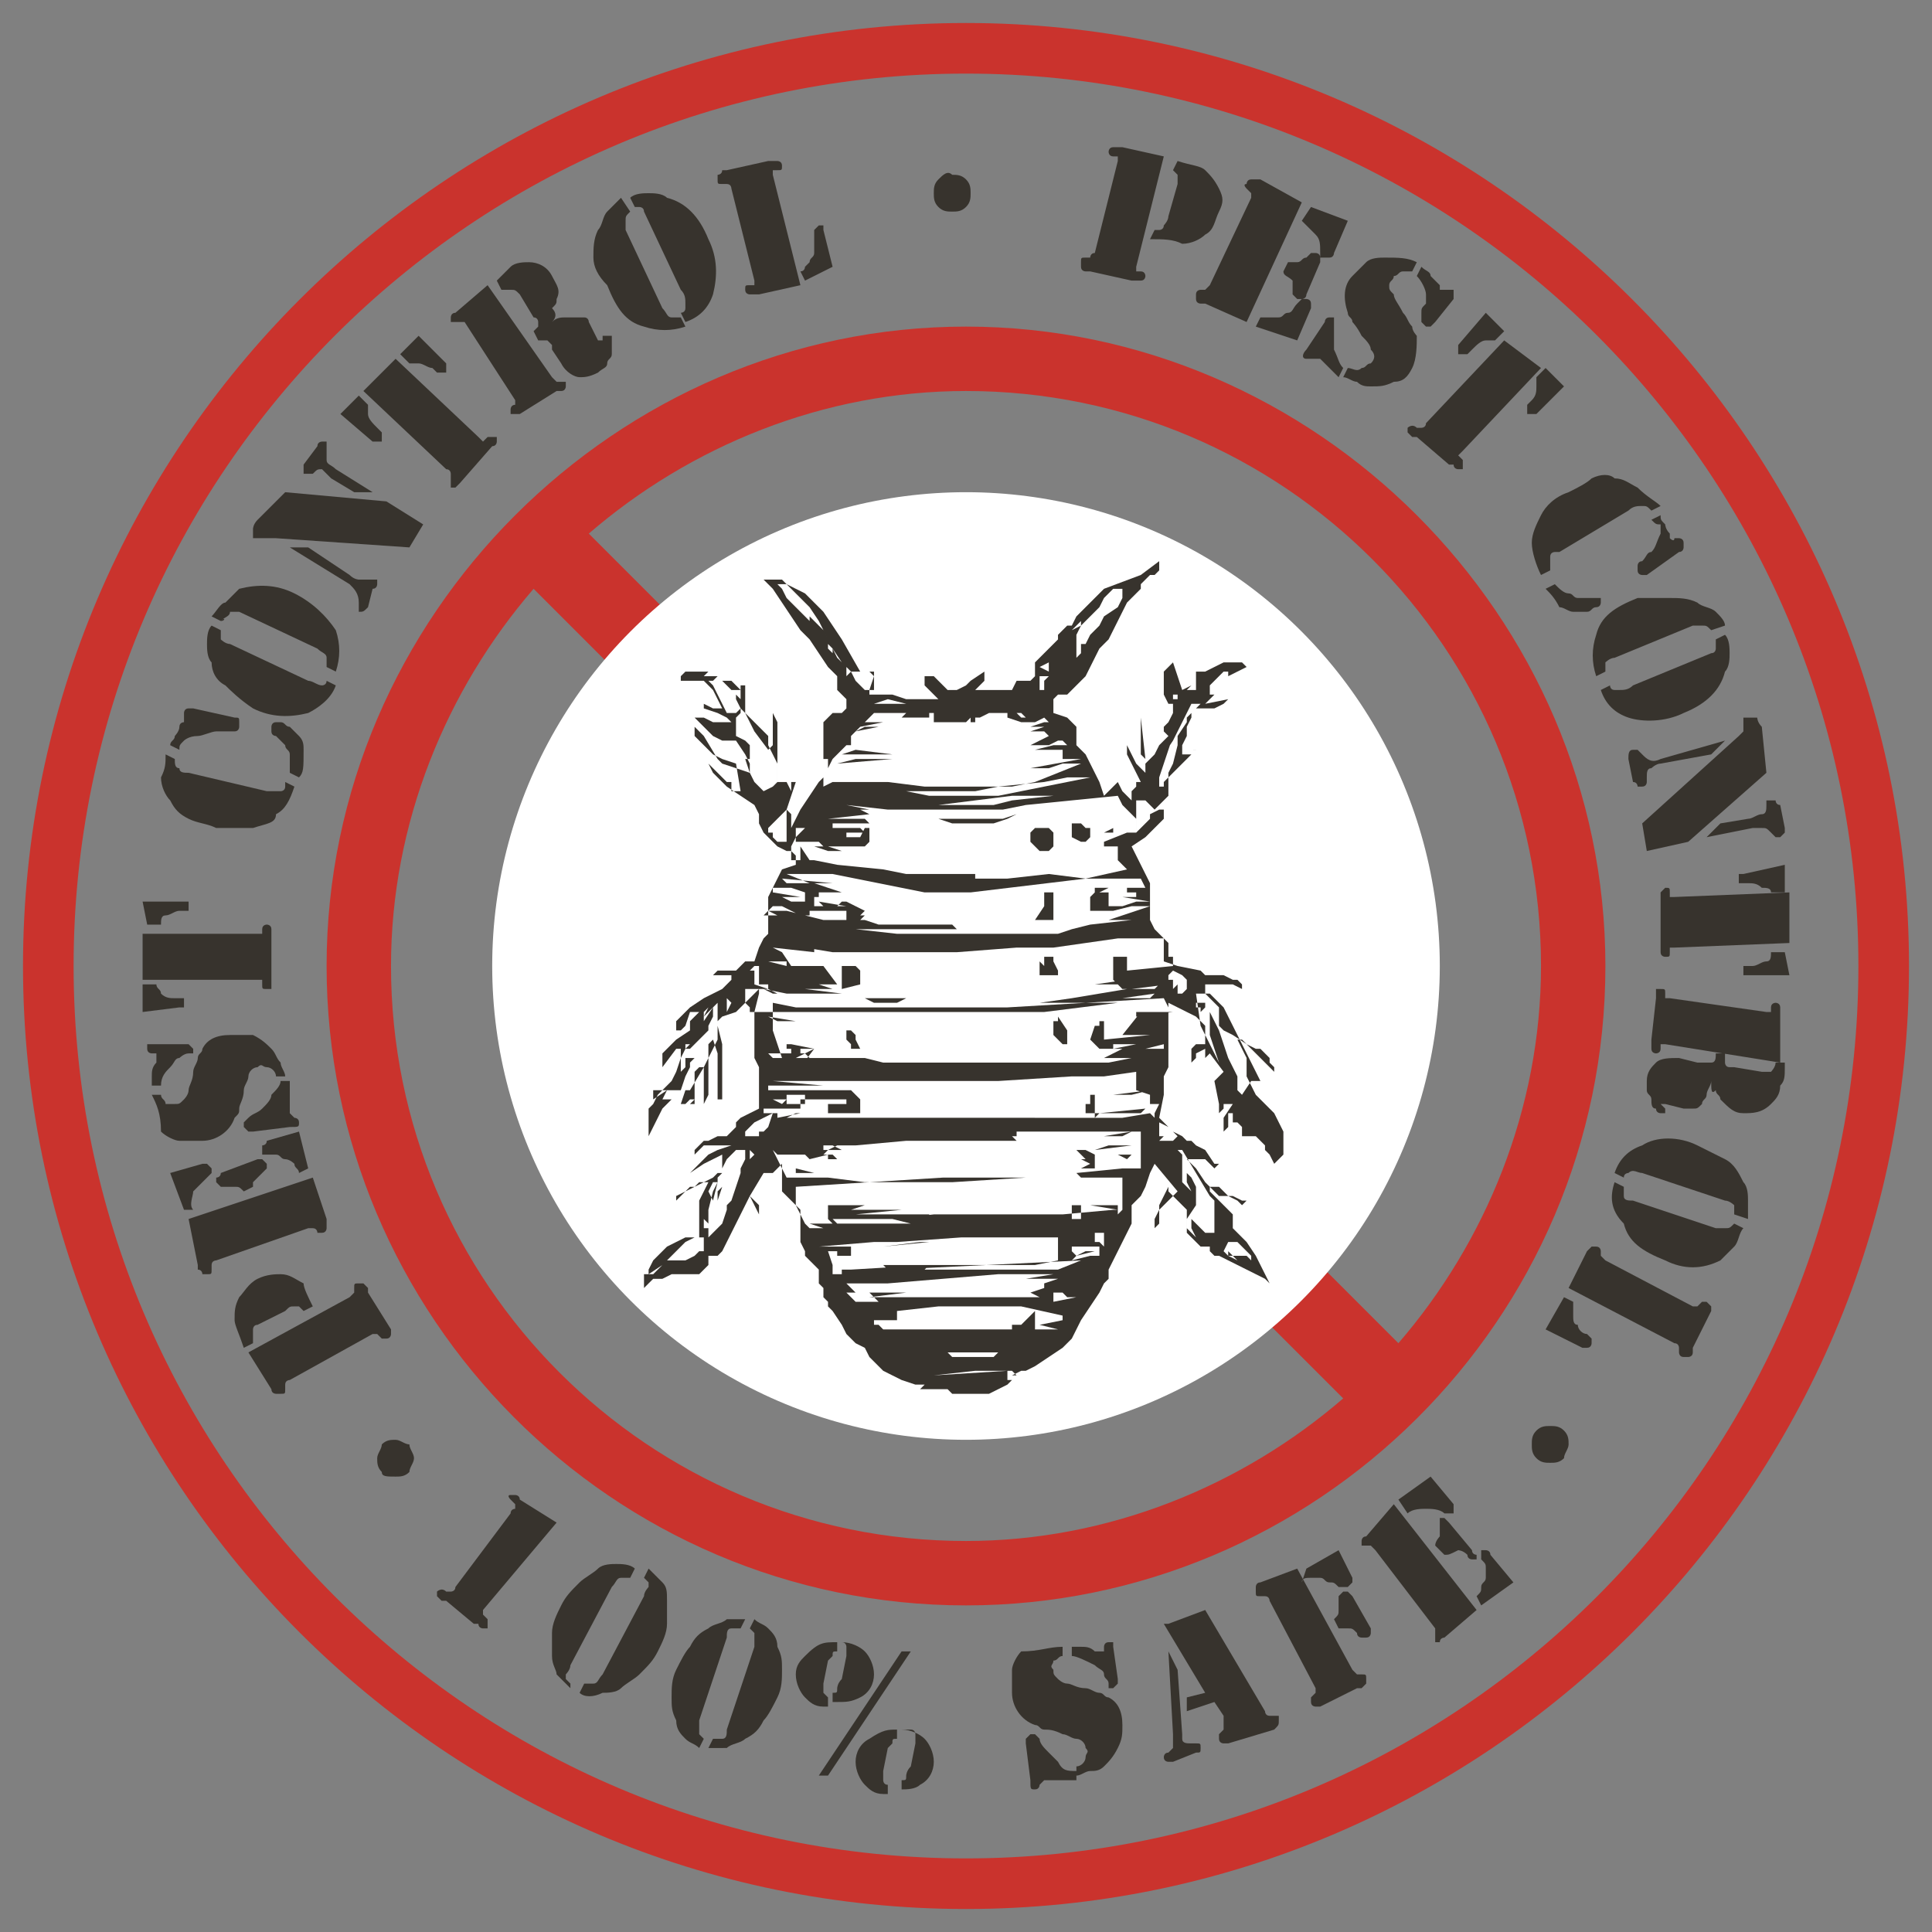
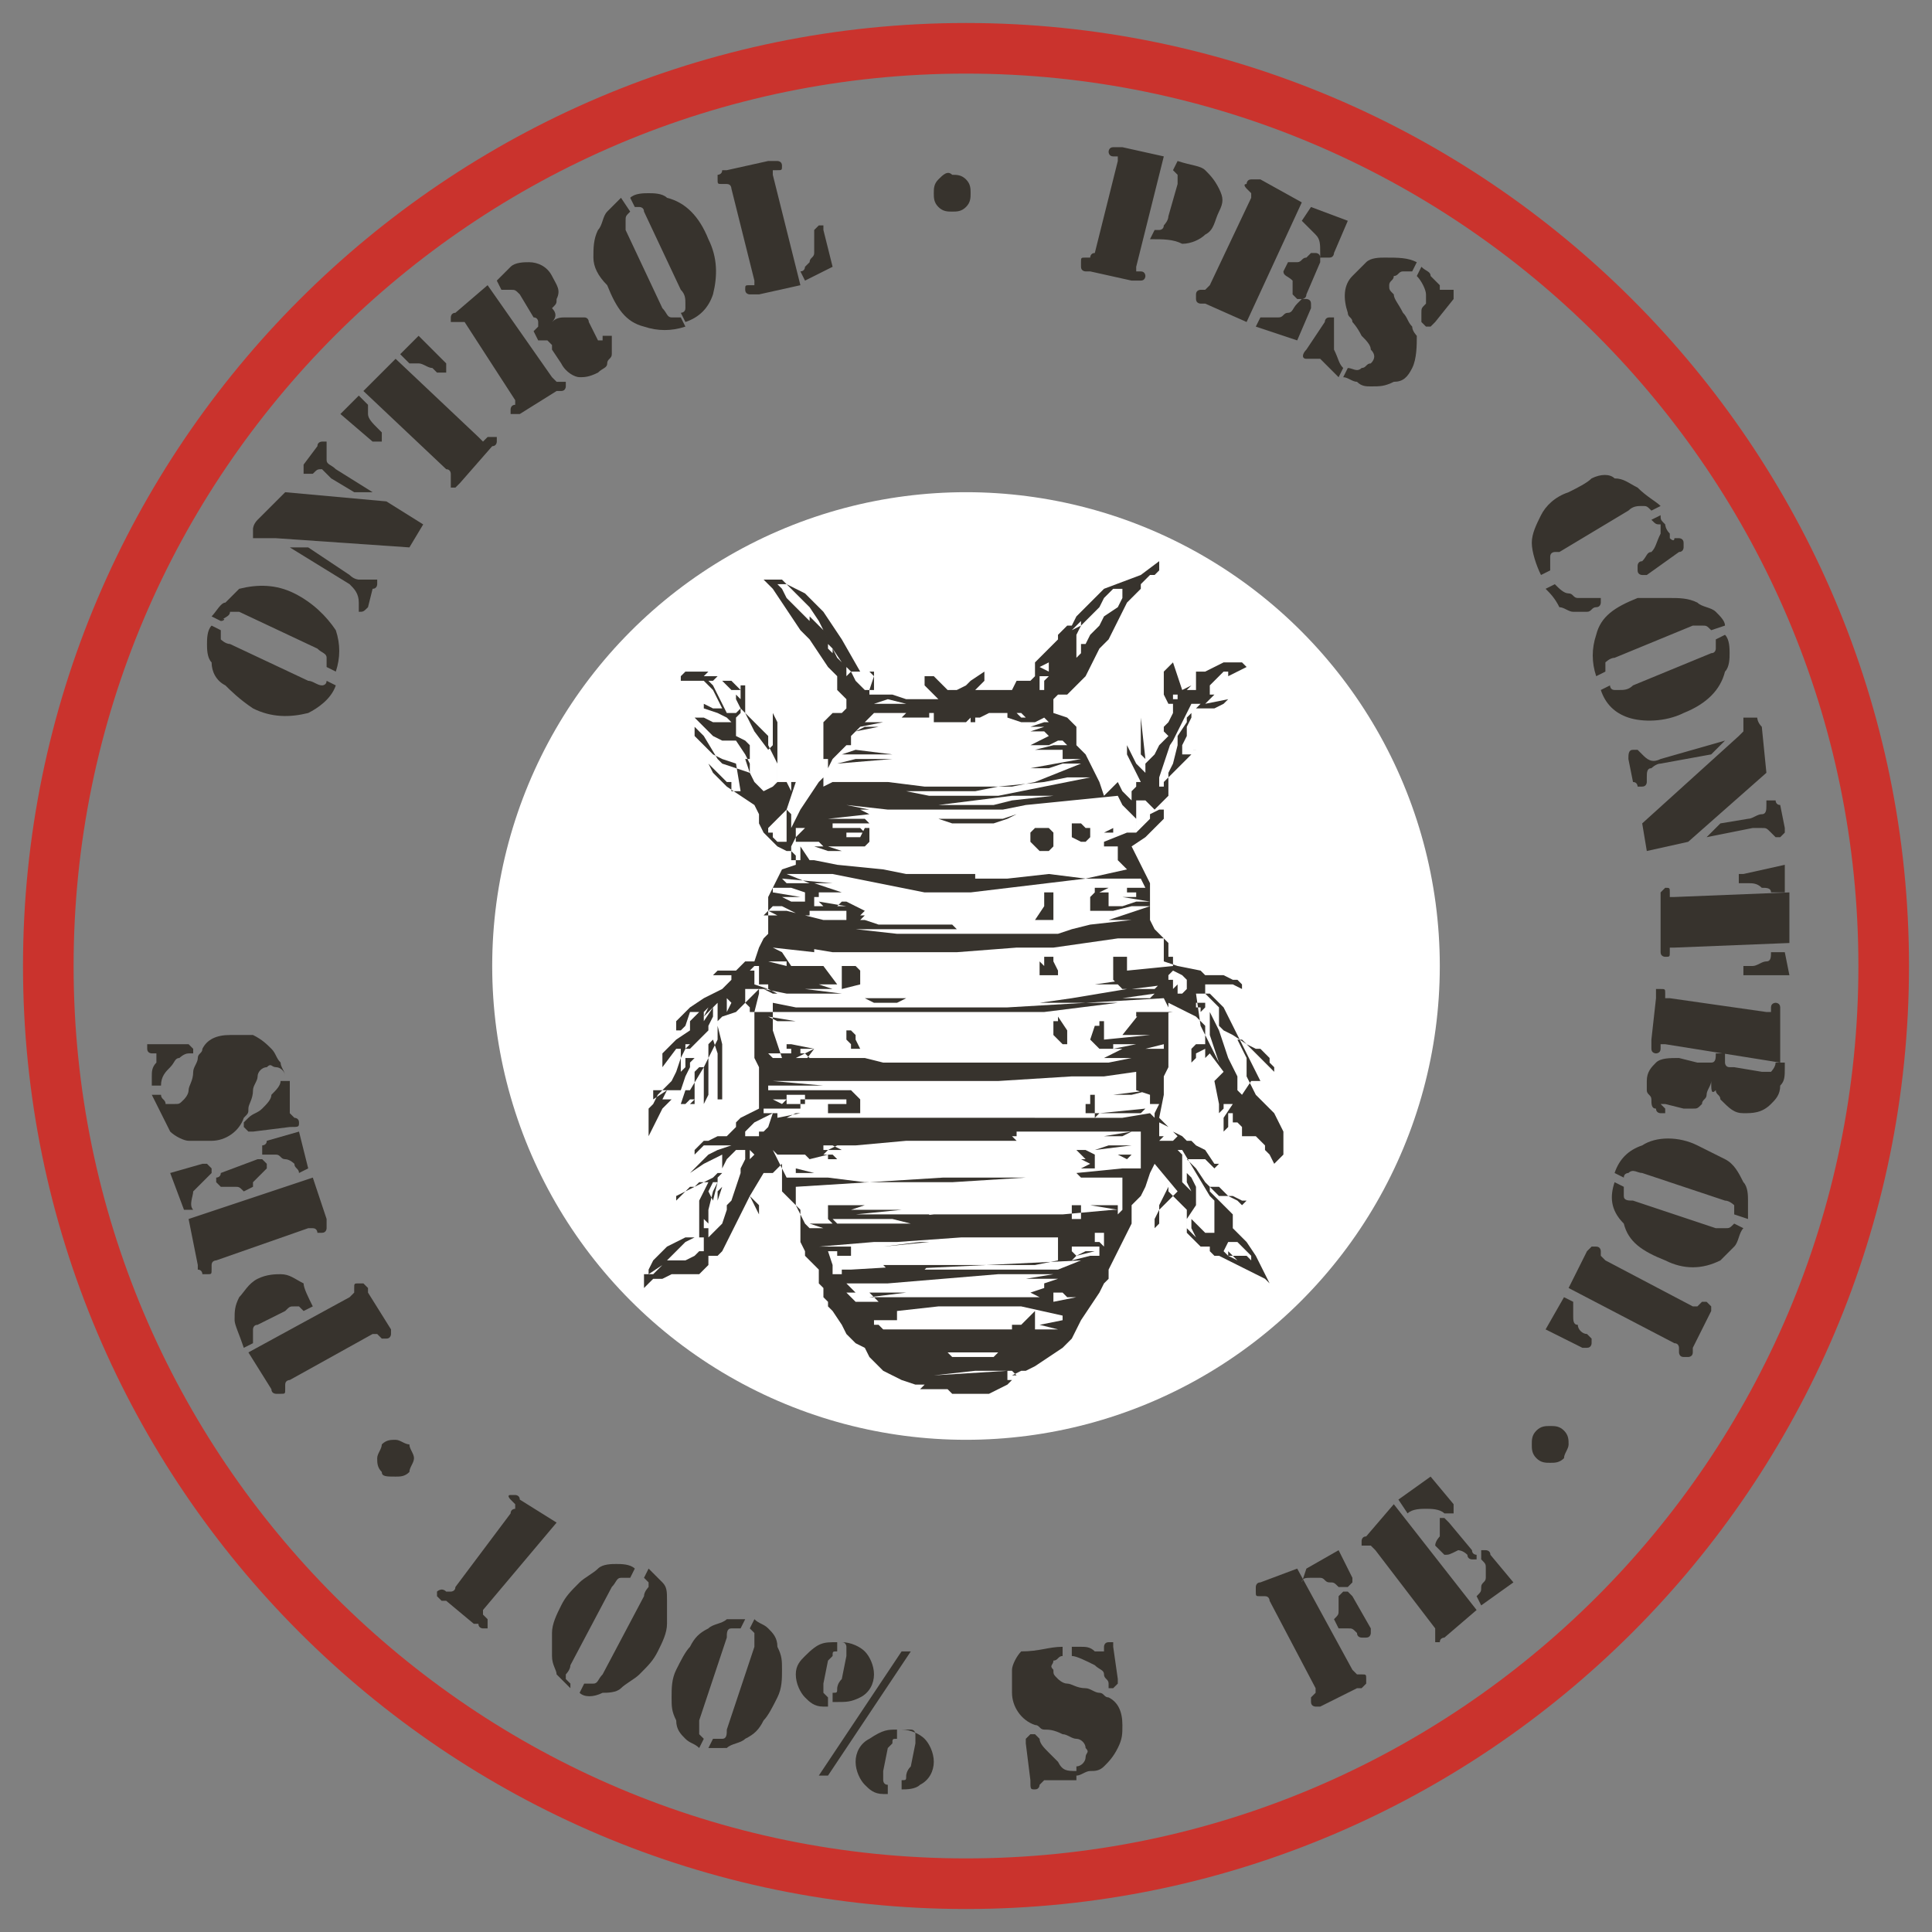
<svg xmlns="http://www.w3.org/2000/svg" version="1.1" id="Layer_1" x="0px" y="0px" viewBox="0 0 42 42" style="enable-background:new 0 0 42 42;" xml:space="preserve">
  <rect x="0" y="0" width="42" height="42" fill="#808080" stroke="none" />
  <style type="text/css">
	.st0{fill:#CA332D;}
	.st1{fill:#FFFFFF;}
	.st2{fill:#37332D;}
</style>
  <g id="stamp_2_">
    <g id="stamp">
      <path id="XMLID_507_" class="st0" d="M21,0.5C9.7,0.5,0.5,9.7,0.5,21c0,11.3,9.2,20.5,20.5,20.5c11.3,0,20.5-9.2,20.5-20.5    C41.5,9.7,32.3,0.5,21,0.5z M21,40.4C10.3,40.4,1.6,31.7,1.6,21C1.6,10.3,10.3,1.6,21,1.6c10.7,0,19.4,8.7,19.4,19.4    C40.4,31.7,31.7,40.4,21,40.4z" />
-       <path id="XMLID_503_" class="st0" d="M21,7.1C13.4,7.1,7.1,13.4,7.1,21c0,7.6,6.2,13.9,13.9,13.9c7.6,0,13.9-6.2,13.9-13.9    C34.9,13.4,28.6,7.1,21,7.1z M8.5,21c0-3.1,1.2-6,3.1-8.2l17.6,17.6c-2.2,1.9-5.1,3.1-8.2,3.1C14.1,33.5,8.5,27.9,8.5,21z     M30.4,29.2L12.8,11.6C15,9.7,17.9,8.5,21,8.5c6.9,0,12.5,5.6,12.5,12.5C33.5,24.1,32.3,27,30.4,29.2z" />
      <circle id="XMLID_230_" class="st1" cx="21" cy="21" r="10.3" />
    </g>
    <path id="insect" class="st2" d="M27.9,25.1L27.9,25.1l0-0.1l0-0.1v-0.1l0-0.1l0-0.1l-0.1-0.2l-0.1-0.2l-0.1-0.1L27.5,24l-0.1-0.1   l-0.1-0.1l-0.1-0.2l-0.1-0.2L27.1,23L27,22.8l-0.1-0.2l0.1,0l0.1,0.1l0.1,0.1l0.1,0.1l0.2,0.2l0.1,0.1l0.1,0.1l0-0.1l-0.1-0.1   L27.6,23l-0.1-0.1l-0.1-0.1l-0.1,0l-0.2-0.1l-0.3-0.2l-0.2-0.1l-0.1-0.1l0-0.1l0-0.1l0-0.1l0-0.1l-0.1-0.1l-0.1-0.1l-0.1-0.1l0-0.1   l0-0.1l0.1,0l0.1,0l0.1,0h0.1l0.2,0l0.2,0.1v-0.1l-0.1-0.1l-0.1,0l-0.2-0.1l-0.2,0l-0.1,0l-0.1,0l-0.1-0.1l0,0l0,0L25.6,21   l-0.3-0.1l0-0.2l0-0.1l0-0.1l0-0.1l-0.1-0.1l-0.1-0.1L25,20l0-0.2v-0.2l0-0.2l0-0.2L24.9,19l-0.1-0.2l-0.1-0.2l-0.1-0.2l0.3-0.2   l0.1-0.1l0.1-0.1l0.1-0.1l0.1-0.1l0-0.1l0-0.1l0,0l-0.1,0L25,17.7L25,17.8l-0.1,0.1l-0.1,0.1l-0.1,0.1l0,0v0l0-0.1l0-0.2l0-0.1   l0-0.1l0-0.1l0,0l0-0.1l0,0l0.1,0l0.1,0l0,0l0,0l0.2,0.2l0.3-0.3l0-0.1l0-0.1l0-0.1l0-0.1l0.1-0.1l0.1-0.1l0.1-0.1l0.1-0.1l0.1-0.1   l0.1-0.1l0,0h0l-0.1,0L26,16.3l-0.1,0.1l-0.1,0l-0.1,0l0,0l0,0l0-0.1v-0.1l0.1-0.2l0-0.2l0.1-0.2l0-0.1l0.1-0.1l0.1,0h0h0.1l0.1,0   l0.1,0l0.2-0.1l0.1-0.1l-0.5,0.1l0.2-0.2h-0.1l0-0.2l0.1-0.1l0.1-0.1l0.1-0.1l0,0l0.1,0l0,0.1l0.4-0.2l0,0l0,0l0,0l-0.1-0.1h-0.2   l-0.2,0l-0.2,0.1l-0.2,0.1l-0.1,0.1l-0.1,0.1l-0.1,0.1L25.7,15l-0.1-0.3l-0.1-0.3l-0.1,0.1l-0.1,0.1l0,0.1l0,0.1l0,0.1l0,0.2   l0.1,0.2l0.1,0l0,0l0,0l0,0l0,0.1l0,0.1l-0.1,0.2l-0.1,0.1l0,0.1l0,0l0,0l-0.1-0.1l-0.1-0.2l0-0.1l0-0.1l0,0l0,0.2l0.1,0.2l0.1,0.1   l0.1,0.1l-0.1,0.1l-0.1,0.1l-0.1,0.2l-0.1,0.1l-0.1,0.1l0,0.1l0,0.1l-0.1-0.1l-0.1-0.1l-0.1-0.2l-0.1-0.2v0.1l0,0.1l0.1,0.2   l0.1,0.2l0.1,0.2l-0.1,0l0,0.1l-0.1,0.1l0,0.1l0,0.1l-0.1-0.1l-0.1-0.1l-0.1-0.2L24,17.3L23.9,17l-0.1-0.2l-0.1-0.2l-0.1-0.2   l-0.1-0.1l-0.1-0.1l0-0.1l0,0l0-0.1l0-0.2l-0.1-0.1l0,0l0,0l-0.1-0.1l-0.3-0.1l0,0l0,0l0-0.1v-0.1l0-0.1l0.1-0.1l0.1,0l0.1,0   l0.1-0.1l0.1-0.1l0.1-0.1l0.1-0.1l0.1-0.2l0.1-0.2l0.1-0.2l0.2-0.2l0.1-0.2l0.1-0.2l0.1-0.2l0.1-0.2l0.1-0.1l0.1-0.1l0.1-0.1l0-0.1   l0.1-0.1l0.1-0.1l0.1,0l0.1-0.1l0-0.1l0-0.1l-0.4,0.3L24,12.8L23.8,13l-0.2,0.2l-0.2,0.2l-0.1,0.2l-0.1,0l-0.1,0.1l-0.1,0.1   L23,13.9L22.9,14l-0.1,0.1l-0.1,0.1l-0.1,0.1l-0.1,0.1l0,0.1l0,0.1l0,0.1l-0.1,0.1l-0.1,0l-0.1,0l-0.1,0L22,15l-0.2,0l-0.2,0   l-0.2,0l-0.1,0l-0.1,0l0.1-0.1l0.1-0.1l0-0.1l0-0.1l-0.3,0.2L21,14.9L20.8,15l-0.1,0l-0.1,0l-0.1-0.1l-0.1-0.1l-0.1-0.1l-0.1,0   l-0.1,0l0,0.1l0,0.1l0.1,0.1l0.1,0.1l0.1,0.1l-0.2,0h-0.2l-0.3,0l-0.3-0.1l-0.2,0l-0.2,0l-0.1,0l0-0.1L19,14.7l-0.1-0.1l-0.1,0   l-0.1,0l-0.4-0.7l-0.2-0.3l-0.2-0.3l-0.1-0.1L17.6,13l-0.1-0.1l-0.2-0.1l-0.2-0.1L17,12.6l-0.2,0l-0.2,0l0.1,0.1l0.1,0.1l0.2,0.3   l0.2,0.3l0.2,0.3l0.1,0.1l0.1,0.1l0.2,0.3l0.2,0.3l0.1,0.1l0.1,0.1l0,0.1l0,0.1l0,0.1l0.1,0.1l0.1,0.1l0,0l0,0.1l0,0.1l-0.1,0.1   l-0.1,0h-0.1l-0.1,0.1l-0.1,0.1l0,0.1l0,0.1l0,0.1l0,0.1l0,0.1l0,0v0.1l0,0.1l0,0.1L18,16.5l0,0.1l0,0.1l-0.1,0.2L17.8,17l-0.2,0.3   l-0.2,0.3l-0.1,0.2L17.2,18l0,0l0-0.1l0-0.1l0-0.1l-0.1-0.1l0-0.1l0,0.1l0,0.1l0,0.2l0,0.4l-0.1,0l0,0l-0.1,0l-0.1-0.1l0,0l0,0l0,0   l0-0.1l0,0l-0.1,0l0.1,0l0,0v0l-0.1,0v0l0,0l0,0l0,0l0-0.1l0,0l0,0l0.1-0.1l0.1-0.1l0.1-0.1l0.1-0.1l0.1-0.3l0.1-0.3l-0.1,0l0,0.1   l0,0.1L17.1,17L17.1,17l-0.1,0L16.9,17l0-0.1l0-0.1l0-0.1l0-0.2l0-0.2l0-0.2l0-0.2l0-0.2l-0.1-0.2v0.2l0,0.2l0,0.1l0,0.1l0,0.1   l-0.1,0.1l-0.3-0.4l-0.1-0.2l-0.1-0.2l0-0.1v0l0-0.1l0-0.1l0-0.3l-0.1,0l0,0l0,0l0,0.1l0,0.1l0,0.1l-0.1-0.1l0-0.1l0-0.1v-0.1H16   l0,0.4H16l0.1,0.2l-0.1,0.1l-0.1,0l-0.1,0l-0.2-0.4l-0.1-0.2l-0.1-0.1l0.1,0l0.1,0l0.1,0l0.1,0l0.1,0l0.1,0.1l0.1,0.1L15.9,15   l-0.1-0.1l-0.1-0.1l-0.1,0l-0.1,0l0.1-0.1l0,0l0,0l0,0l0,0l0,0l-0.1,0l-0.1,0h-0.1l0,0l0,0l0.1-0.1l-0.2,0L15,14.6l-0.1,0l-0.1,0.1   l0,0v0.1l0,0l0,0l0,0l0,0H15l0.1,0l0.1,0l0.1,0l0.1,0.1l0.1,0.1l0.1,0.2l0.1,0.2l-0.1,0l-0.1,0l-0.2-0.1v0.1l0.3,0.1l0.2,0.1   l0.1,0.1l-0.1,0l-0.1,0l-0.1,0l-0.1,0l-0.2-0.1l-0.1,0l-0.1,0l0.1,0.1l0.1,0.1l0.1,0.1l0.1,0.1l0.2,0.1l0.3,0l0.2,0.3l0.1,0.2   l0,0.1v0.1l-0.3-0.1l-0.3-0.1l-0.1-0.1L15.3,16l-0.1-0.1l-0.1-0.1l0,0.2l0.1,0.1l0.1,0.1l0.1,0.1l0.1,0.1l0.2,0.1l0.3,0.1l0.1,0.6   l-0.1,0l-0.1,0L15.9,17L15.8,17l-0.2-0.2l-0.2-0.2l0.1,0.2l0.1,0.1l0.1,0.1l0.1,0.1l0.3,0.2l0.3,0.2l0.1,0.2l0,0.2l0.1,0.2l0.1,0.1   l0.1,0.1l0,0l0,0l0.1,0.1l0.2,0.1l0.1,0l0.1,0.1l0,0.1v0.1L17,18.9l-0.1,0.2l-0.1,0.2l-0.1,0.2l0,0.2l0,0.2l0,0.2l0,0.2l-0.1,0.1   l-0.1,0.2l-0.1,0.3h-0.1l0,0l-0.1,0l-0.1,0.1L16,21.1l-0.1,0l-0.1,0l-0.1,0l-0.1,0l-0.1,0.1l-0.1,0.1l-0.1,0.1l0.1-0.1l0.1-0.1   l0.1,0l0.1,0h0.1l0.1,0l0,0.1l-0.1,0.1l-0.1,0.1l-0.2,0.1l-0.2,0.1L15,21.9L14.9,22l-0.1,0.1l-0.1,0.1l0,0.1l0,0.1l0.1,0l0,0l0,0   l0,0l0.1-0.1L15,22L15,22l0.1,0l0.1,0l0.1,0L15.2,22l-0.1,0.1l-0.1,0.1L15,22.4l-0.3,0.2l-0.1,0.1l-0.1,0.1l-0.1,0.1L14.4,23l0,0.1   l0,0.1l0.3-0.4l0.1,0l0.1-0.1l0.1,0l0,0l0,0l-0.1,0.1l0,0L14.8,23l-0.1,0.3l-0.1,0.2l-0.1,0.1l-0.1,0.1l-0.1,0.1L14.2,24l-0.1,0.1   l0,0.1l0,0.1l0,0.1v0.1l0,0.1l0,0.1l0.1-0.2l0.1-0.2l0.1-0.2l0.1-0.1l0.1-0.1l-0.2,0l0.1-0.2l-0.3,0.2l0-0.1v0l0,0l0-0.1l0.1,0   l0.1,0l0.1,0l0.1,0h0.1l0.1,0l0.1,0L14.8,24l0.1,0l0,0l0,0l0,0l0.1-0.1l0,0h0.1l0,0l0,0l0,0l0,0l-0.1,0.1l0,0v0h0.1l0-0.1l0-0.1   l0-0.2l0-0.1l0-0.1l0-0.1l0.1-0.1l0.1,0l0,0v0l0,0.2l0,0.2l0,0.2v0.2l0.1-0.2l0-0.2l0-0.2l0-0.2l0-0.2V23l0-0.1l0-0.1l0-0.1   l0.1-0.1l0.1,0.3l0,0.2l0,0.1v0.3l0,0.2l0,0.2l0.1,0l0-0.2l0-0.2l0-0.2l0-0.2l0-0.4l-0.1-0.4l0-0.1l0.1-0.1L16,22l0.1-0.1l0.2-0.2   l0.1-0.1l0.1-0.1l0,0l0,0l0,0.1l-0.1,0.4l0,0.2l0,0.2l0,0.2l0,0.2l0,0.2l0.1,0.2l0,0.1l0,0.1l0,0.2v0.3l0,0.1l0,0.1l-0.2,0.1   l-0.2,0.1l-0.1,0.1L16,24.5l-0.1,0.1l-0.1,0.1l-0.2,0l-0.2,0.1l-0.1,0l-0.1,0.1l-0.1,0.1l0,0.1l0.1-0.1l0.1-0.1l0.1,0l0.1,0l0.1,0   h0.1l0.1,0l0.1,0l0,0v0l0,0L15.6,25l-0.2,0.1l-0.1,0.1l-0.1,0.1l-0.1,0.1L15,25.5l0.3-0.2l0.2-0.1l0.2-0.1l0,0.1l0,0.1l0,0.1   l-0.1,0.1l-0.1,0.1l-0.2,0.1l-0.2,0.1l-0.2,0.1l-0.2,0.1L14.7,26l0,0.1l0,0.1l0,0h0l0,0l0-0.1l0.1-0.1l0.1-0.1l0.1-0.1l0.1,0   l0.1-0.1l0.1,0l0,0l0.1,0l-0.1,0.2l-0.1,0.2l0,0.2l0,0.1l0,0.1l0,0.2l0,0.1l0,0.1l0.2,0l-0.1,0l0,0v0l0,0.1l0,0.1l0,0.1l-0.1,0l0,0   l-0.1,0.1l-0.2,0.1l-0.1,0h-0.1l0,0l0,0l0,0v0l-0.1,0l0,0l-0.1,0l-0.1,0.1l-0.1,0.1l-0.1,0.1l-0.1,0h-0.1l0,0.1l0,0.2l0.1-0.1   l0.1-0.1l0.1,0l0.1,0l0.2-0.1l0.2,0l0.2,0l0.1,0l0.1,0l0.1-0.1l0.1-0.1l0-0.1l0-0.1l0.1,0l0.1,0l0.1-0.1l0.1-0.2l0.1-0.2l0.2-0.4   l0.1-0.2l0.1-0.2l0.1,0.1l0.1,0.1l0,0.1l0,0.1l0,0.2l0,0.2l0-0.1v-0.1l0-0.1l0-0.1l-0.1-0.2l-0.1-0.2l0.3-0.5l0.1,0l0.1,0l0.1-0.1   l0.1-0.1l0,0l0,0l0,0.2v0.2l0,0.2l0.1,0.1l0.1,0.1l0.1,0.1l0.1,0.2l0,0.2l0,0.2l0,0.2l0.1,0.2l0,0.1l0.1,0.1l0.1,0.1l0.1,0.1l0,0.1   v0.1l0,0.1l0.1,0.1l0,0.1l0,0.1l0.1,0.1l0,0.1l0.1,0.1l0.2,0.3l0.1,0.2l0.1,0.1l0.1,0.1l0.2,0.1l0.1,0.2l0.1,0.1l0.1,0.1l0.1,0.1   l0.2,0.1l0.2,0.1l0.3,0.1l0,0v0l0,0l0,0l0.1,0l0.1,0l-0.1,0.1H20l0.1,0l0.1,0l0,0l0,0l0,0l0.1,0l0.1,0l0.2,0l0.1,0.1l0.1,0l0.1,0   l0.1,0l0.3,0h0.1l0.1,0l0.2-0.1l0.2-0.1l0.1-0.1l-0.1,0l-0.1,0l0.1,0l0-0.1v-0.1l0,0l0,0l-1.6,0.1l0.9-0.1l0.9,0l-0.1,0l0,0   l0.1,0.1l-0.1,0l0,0l0,0l0,0H22H22l0.2-0.1l0,0v0h0.1l0.2-0.1l0.3-0.2l0.3-0.2l0.1-0.1l0.1-0.1l0.1-0.2l0.1-0.2l0.2-0.3l0.2-0.3   l0.1-0.2l0.1-0.1l0-0.1l0-0.1l0.1-0.2l0.1-0.2l0.1-0.2l0.1-0.2l0.1-0.2l0-0.2v-0.2l0.1-0.1l0.1-0.1l0.1-0.2l0.1-0.3l0.1-0.2   l0.5,0.6l-0.1,0.1l-0.1,0.1l-0.1,0.1l-0.1,0.1l-0.1,0.2l0,0.2l0.1-0.1l0-0.1l0-0.1l0-0.1l0-0.1l0.1-0.2l0.1-0.2l0,0l0,0l0,0v0.1   l0.1,0.1l0.1,0.1l0.1,0.1l0.1,0.1l0,0.2l0,0.2l0,0.1l0.1,0.1l0.1,0.1l0.1,0.1l0.1,0l0.1,0l0,0l0,0l0,0v0.1l0.1,0.1l0.1,0l0.2,0.1   l0.4,0.2l0.2,0.1l0.2,0.1l0.1,0.1l0.1,0.2l-0.1-0.2l-0.1-0.2l-0.1-0.2l-0.1-0.2L27.1,27l-0.3-0.3l0-0.1l0-0.1l0-0.1l-0.1-0.1   L26.4,26l-0.1-0.1l0-0.1l0.1,0l0.1,0l0.1,0.1l0.1,0.1l0.2,0.1l0.1,0.1l0.1-0.1l0,0l0,0l0,0l0,0l-0.1,0l-0.2-0.1l-0.1,0l0,0l0,0   l-0.2,0l-0.1-0.1l-0.1-0.1l-0.1-0.1l-0.2-0.3l-0.2-0.2h0.1h0.1l0.1,0l0.1,0l0.1,0.1l0.1,0.1l0.1-0.1l-0.1,0L26.2,25l-0.2-0.1   l-0.1-0.1l-0.1,0l-0.1-0.1l-0.2-0.1l-0.2-0.2l-0.1-0.1l0.1-0.5l0-0.1v-0.1v-0.1l0-0.1l0.1-0.2l0-0.2l0-0.2l0-0.2l0-0.4v-0.4   l0.2,0.1l0.2,0.1l0.2,0.1l0.1,0.1l0.1,0.1l0,0.1l0,0.1l0,0.1v0.1l0,0.1L26,22.9L26,23l-0.1,0.1l0,0.1l0,0.1l0,0.1l0-0.1l0-0.1   l0-0.2l0-0.1l0-0.1l0.1-0.1l0.1,0l0.1,0l0,0l0,0l0,0.1v0.1l0,0.2l0,0.1l0,0.1l0-0.2l0-0.1l0.1-0.1l0.3,0.4l-0.1,0.1l-0.1,0.1   L26.5,24l0,0.1l0,0.1l0,0.1l0,0.1l0-0.1l0-0.1l0.1-0.1l0-0.1l0,0l0.1,0l0.1,0l-0.2,0.3l0,0.1v0.1l0,0.1l0.1-0.1l0-0.1l0-0.1l0-0.1   l0,0l0.1,0v0.1l0,0.1l0,0l0.1,0l0.1,0.1l0,0.1l0,0.1l0.1,0l0,0l0.1,0l0.1,0l0.2,0.2l0,0.1l0,0l0.1,0.1l0.1,0.2L27.9,25.1L27.9,25.1   z M25.8,15.2L25.8,15.2l0-0.1l0-0.1l0.1-0.1l0.1-0.1l0.1-0.1l0.1-0.1l-0.1,0l-0.1,0l0,0l0,0.1l0,0.1l0,0.1l0,0.1l0,0l0,0l0,0   l-0.1,0l-0.2,0L25.8,15.2L25.8,15.2L25.8,15.2z M25.5,15.2L25.5,15.2L25.5,15l0-0.2l0-0.1l0,0l0,0l0-0.1l0,0.1l0,0.1l0,0.1l0,0.1   l0,0.1l0.1,0l0,0.1L25.5,15.2L25.5,15.2L25.5,15.2L25.5,15.2z M25.2,16.6l0.1-0.2l0.2-0.3l0.2-0.4l0.1-0.2l0.1-0.2l0,0l0,0l0.1,0   l0.1,0l0,0l0,0l-0.1,0.1l-0.1,0.1l-0.1,0.1l0,0.1L25.6,16l0,0.2l-0.1,0.4l-0.1,0.2l0,0.1L25.3,17L25.3,17l0,0.1l0,0l-0.1,0l0-0.1   l0-0.1l0.1-0.3l0.1-0.3l0.1-0.3l-0.1,0.1l-0.1,0.1l-0.1,0.2L25.2,16.6l0,0.2L25.2,16.6z M23.4,13.8l0.1-0.2l-0.2,0.1l0.2-0.2v0.1v0   l0,0l0.4-0.4l0,0h0L24,13l0.1-0.1l0.1-0.1l0.1,0l0.1,0l0,0.1l0,0.1l-0.1,0.2L24,13.4l-0.1,0.2l-0.2,0.2l-0.1,0.2L23.5,14l0,0.1   l0,0.1l-0.1,0.1L23.4,13.8L23.2,14L23.4,13.8z M16.6,17.2L16.4,17l-0.1-0.2l-0.1-0.3l0.1,0l0-0.1l0-0.1l0-0.1l-0.1-0.1l0-0.1l0,0v0   l0,0.1L16,16L16,15.9l0-0.1v-0.1l0-0.1l0.1-0.1v-0.1l0.1,0.1l0.1,0.1l0.1,0.1l0.1,0.1l0.1,0.1l0.1,0.1l0,0.1l0,0.1l0.1,0.2l0.1,0.2   l0,0.2l0,0.2l-0.1,0.1L16.6,17.2L16.6,17.2z M15.3,22.1L15.3,22.1l0.1-0.2l0.1-0.1l0.1-0.1l0,0.1l-0.1,0.1L15.3,22.1L15.3,22.1   L15.3,22.1L15.3,22.1L15.3,22.1L15.3,22.1L15.3,22.1z M15.6,22.3l0,0.1l0,0.1l0,0.1l-0.1,0.2l-0.2,0.4L15,23.7l-0.1,0h-0.1l0.1-0.3   l0.1-0.2l0-0.1l0.1-0.1l-0.1,0l-0.1,0l0,0.1l0,0l0,0.1l-0.1,0.1l0-0.1l0-0.1v-0.1l0-0.1l0-0.1l0.1-0.1l0,0.1l0.1,0l0,0l0.1-0.1   l0-0.1l0,0l0,0l0,0.1l0.1-0.1l0.1-0.1l0.1-0.1l0-0.1l0.1-0.2l0-0.2l-0.2,0.3l0-0.1l0-0.1l0.1-0.1l0.1-0.1l0.1-0.1l0,0.1l0,0.1V22.3   z M15.8,22l0-0.3l0.1,0.1L15.8,22z M16,21.6L16,21.4l0,0l0,0v0.1l0,0V21.6L16,21.6L16,21.6L16,21.6z M16.4,21.4l0,0.1l0,0l0,0h0   l0-0.3h0v0l0-0.1l0,0v0l0,0h-0.1l0.1-0.1l0.1,0l0,0h0V21.4z M20.5,29.4l0.1,0l0.2,0H21h0.3h0.2l0.2,0l-0.1,0.1l-0.1,0l-0.1,0   l-0.1,0l-0.3,0l-0.1,0l-0.1,0l-0.1,0l0,0l0.7,0l-0.2,0l-0.2,0h-0.1l-0.1,0h0h0l0,0l-0.1,0l-0.1-0.1l0.9-0.1l-0.1,0l-0.1,0h-0.3   L20.5,29.4l-0.1,0.1L20.5,29.4z M23.9,17.2l-0.4,0l0.1,0l0.1,0L23.9,17.2z M22.9,17.3L22,17.4l-0.4,0.1l-0.4,0l-0.4,0l-0.4,0   l0.8-0.1l0.8-0.1L22.9,17.3l0.8-0.2L22.9,17.3z M23.7,16.9l-1,0.2l-0.5,0.1l-0.5,0.1l-0.5,0l-0.5,0l-0.5,0l-0.5-0.1l0.5,0l0.5,0   l0.5,0l0.5-0.1l1-0.1l0.5-0.1L23.7,16.9z M22.6,15L22.6,15l0-0.2l0-0.1l0,0l0.1,0l0.1,0l0-0.1l-0.2-0.1l0.2-0.1l0,0l0,0l0,0l0,0.1   l0,0.1l0,0.1l-0.1,0.1L22.7,15L22.6,15L22.6,15z M18.1,14.2L18.1,14.2L18.1,14.2l-0.1-0.1l0-0.1l0-0.1l0,0.1l0.1,0.1L18.1,14.2   L18.1,14.2L18.1,14.2z M18.4,14.5L18.4,14.5l-0.1-0.1l-0.1-0.1l-0.1-0.2L18,13.9l-0.1-0.2l-0.1-0.1l-0.1-0.1l-0.1-0.1l0,0.1   l-0.2-0.2l-0.2-0.2L17.1,13L17,12.8l-0.1-0.1l0.2,0l0.1,0.1l0.1,0.1l0.1,0.1l0.1,0.1l0.1,0.1l0.2,0.3l0.3,0.6l0.2,0.3l0.1,0.1   l0.1,0.1l-0.1,0.1L18.4,14.5L18.4,14.5z M18.6,14.8L18.6,14.8L18.6,14.8l-0.1-0.2l0.1,0h0.2l0.1,0l0.1,0l0,0.1v0.1V15l0,0l-0.1,0   h-0.1l0,0l0,0l0,0l0,0l0,0v0L18.6,14.8L18.6,14.8z M17.9,17l0-0.1l0.1-0.2l0.1-0.2l0.1-0.1l0.1-0.1l0.1,0h0.1l0.2,0l0.2,0l0.1,0   h0.1l-0.1,0l-0.1,0l-0.2,0l-0.4,0l0.1-0.1l0.1,0l0.2,0l0.2,0l0.1,0l0.1,0l-0.1,0l-0.1,0h-0.1l-0.3,0l0-0.1l0-0.1l0.1-0.1l0.1-0.1   l0,0l0,0l0.5-0.1l-0.4,0l0.1-0.1l0.1-0.1l0.1,0l0.1,0l0.1,0l0.1,0l0.3,0l0,0l-0.1,0.1l0.1,0h0.2l0.1,0l0.1,0l0.1,0l0-0.1h0.1l0,0.1   l0,0.1l0.2,0l0.1,0l0.1,0l0,0l0,0v-0.1l0,0h0l0,0l0,0.1l0,0l0.1,0l0.1,0l0.1,0l0.1-0.1l0,0l0,0.1l0,0l0,0l0.1,0l0,0l0,0l0-0.1l0,0   l0,0l0.1,0l0.2-0.1l0.4,0l0.2,0l0.1,0l0.1,0.1l0,0h0l-0.1,0l-0.1-0.1l-0.1,0l-0.1,0l0,0.1l0.3,0.1h0l0,0l0.1,0l0.1,0h0.1l0.1,0l0,0   h0l0.1,0l0,0l-0.3,0.1l0,0l0,0l0.1,0l0.1,0h0.1l0,0l-0.3,0.1l0,0l0,0l0.1,0l0.1,0l0.1,0l-0.1,0l-0.1,0l-0.3,0l0,0l0.1,0l0.1,0   l0.2,0l0.1,0l0.1,0.1l-0.4,0.2l0.5,0l-0.4,0.1l0.1,0l0.1,0l0.2,0h0.1l0.1,0l0,0l0,0l0,0.1l0,0.1l-0.1,0l-0.1,0l-0.1,0l-0.2,0   l-0.1,0h-0.1l0,0l0.1,0H23l0.3,0l0,0l0,0l-0.1,0H23l-0.1,0l-0.1,0l0.1,0l0.2,0h0.2l0.2,0l-0.1,0l-0.1,0l-0.2,0l-0.2,0l-0.2,0l0.1,0   l0.1,0l0.2,0l0.2,0h0.2l-1.1,0.2l0.1,0h0.1l0.1,0l0.1,0l0.3-0.1l0.2,0h0.2L22.5,17L22,17.1l-0.2,0l-0.3,0l-0.5,0l-0.6,0l-0.6,0   l-0.3,0l-0.3,0l1.5,0l-0.3,0l-0.3,0L19.3,17L19,17l-0.4,0l-0.3,0l-0.2,0l-0.2,0.1L17.9,17z M19.1,17.3L19.1,17.3l-0.5-0.1   L19.1,17.3z M18.5,17.1L18.5,17.1L18.5,17.1l-0.1,0.1h-0.1l-0.1,0l0,0l0,0l0,0l0,0l0.2,0l0.1,0H18.5z M17.7,17.5L17.7,17.5l0.1,0   l0.1,0l0.1,0l0,0h0.1l-0.1,0l0,0l-0.1,0L17.7,17.5L17.7,17.5z M17.3,18.2l0-0.1l0-0.1l0.2,0L17.3,18.2L17.3,18.2h0.1h0.1h0.1l0.1,0   l0,0l0,0L17.3,18.2l0,0.1l0,0l0.1,0l0.1,0h0.1l0.1,0l0.1,0l0.1,0.1l0.1,0l0.1,0l0.2,0l0.2,0l0.1,0l0.1,0v0.1l0,0l0,0l0,0l0-0.1   l0.1,0l0.1-0.1l0-0.1l0-0.1l0,0l0-0.1l0,0l0,0l0,0l-0.1,0l-0.1,0.2l0,0l0,0l0,0l0,0l0,0l-0.1,0l-0.1,0l-0.1,0l0,0l0,0l0-0.1v0   l0.4,0l-0.1-0.1l-0.1,0h-0.2h-0.1l-0.1,0l-0.1,0l0-0.1l0,0l0,0l0.1,0l0.1,0h0.2l0.2,0h0.1l0.1,0l-0.1-0.1l-0.1,0l-0.1,0l-0.1,0   h-0.5l-0.2,0l0,0l0,0h0l0.1,0l0.1,0l0.9-0.1l-0.2-0.1l-0.2,0l-0.4,0l0.2,0h0.2l0.4,0l-0.5-0.1l0.9,0.1l0.5,0l0.5,0l0.5,0l0.5,0   l0.5,0l0.5-0.1l2-0.2l0.1,0.2l0.2,0.2l0.1,0.1l0,0.1v0.1l0,0.1l-0.1,0l-0.1,0L24,18.3l0,0.1l0,0l0.1,0l0.1,0l0.1,0l0,0h0l0,0.1v0.1   l0,0.1l0.1,0.1l0.1,0.1l-0.9,0.2L22.8,19l-0.9,0.1l-0.7,0l0,0h0l0,0l-0.1,0l-0.1,0l0.2,0l0,0h0l0,0l0,0l0-0.1l-0.5,0l-0.5,0l-0.5,0   l-0.5-0.1l-1-0.1l-0.5-0.1l-0.2,0l-0.3,0v0.1l0-0.2l0-0.2L17.3,18.2z M21,19.1l-0.8,0l0,0L21,19.1z M17,19.1l1.1,0.1l-0.1,0l-0.1,0   l-0.3,0L17.1,19h0.2h0.3l0.5,0l0.5,0.1l0.5,0.1l0.5,0.1l0.5,0.1l0.5,0l0.5,0l2.5-0.3l0.3,0l0.3,0l0.3,0l0.3,0l0.1,0.2l-0.4,0l0,0.1   l0,0l0.1,0l0.1,0l0.1,0h0.1l0,0l0,0l-0.1,0l-0.1,0h-0.1l0,0l0,0l0,0l0.1,0l0.1,0l0.1,0l0.1,0l0.1,0l0,0h-0.1l-0.1,0h-0.1l-0.1,0   l0,0l0,0.1l0.5,0l-0.1,0l-0.1,0l-0.2,0h-0.2l-0.1,0l0,0l-0.1,0l0.6,0.1l-0.1,0h-0.1l-0.1,0l-0.3,0.1l-0.1,0l-0.1,0l-0.1,0l0,0   l0-0.1l0-0.1v-0.1v0l0,0h0.1l0.1,0l0,0l0,0l0,0l-0.1,0l0,0l-0.1,0l-0.1,0l-0.1,0l0.2-0.1l-0.1,0l-0.1,0l-0.1,0l0,0l0,0l0,0.1   l-0.1,0.1l0,0.1l0,0.1l0,0.1l0.1,0l0.1,0l0.1,0l0.2,0l0.4-0.1l0.2,0l0.1,0h0l0.1,0v0L24.1,20l0,0l0.1,0l0.1,0h0.3l-0.9,0.1   l-0.4,0.1L23,20.3l-0.4,0l-0.4,0l-0.9,0l-0.9,0l-0.9,0l-0.9-0.1l-0.9-0.1l0.7,0.1l0.8,0h0.8l0.8,0l-0.1-0.1l-0.8,0l-0.8,0l-0.4,0   l-0.2,0l-0.1,0l-0.3,0l-0.3,0L17.4,20l0.4,0.1l0.4,0.1l0.2,0l0.2,0l0.6,0h0.3l0.3,0h0.1l-0.2-0.1l-0.3,0l-0.3,0L18.8,20l0.2,0v0   l0,0l-0.1,0l-0.1,0l-0.1,0l0.1-0.1l-0.1,0l0.1-0.1l-0.2-0.1l-0.2-0.1l-0.3,0H18l-0.1,0l0,0l0,0l0,0l0,0l0.1,0l0.2,0l0.1,0l0,0v0   l0,0l-0.1,0.1l-0.1,0l-0.1,0l-0.3,0l0-0.1l0-0.1l0,0l0.1,0l0,0l0,0l0-0.1l0.3,0l0.1,0l0.1,0L18,19.3l-0.3-0.1l-0.4,0l-0.2,0   L17,19.1L17,19.1z M22.3,20.5l-0.3,0L22.3,20.5L22.3,20.5z M16.8,19.4L16.8,19.4l0-0.1l0,0l0.1,0l0.1,0l0.1,0l0.1,0l0.3,0.1h0l0,0   l0,0l0,0l0,0.1l0,0.1l-0.3,0L16.8,19.4L16.8,19.4l0.1,0.1l0.2,0l0.2,0l0.1,0l0,0l-0.6-0.1L16.8,19.4L16.8,19.4z M16.8,19.7l0.2,0   l0.2,0.1l0.2,0.1l0.2,0v-0.1l0.1,0l0.1,0l0.1,0l0.1,0l0.2,0l0.2,0V20L17.9,20l-0.4-0.1l-0.4-0.1l-0.2,0l-0.2,0l0.2,0.1l-0.3,0   L16.8,19.7z M16.7,20.8L16.7,20.8L16.7,20.8l0.2,0l0.3,0l0,0l-0.1,0l-0.1,0l-0.1,0L16.7,20.8L16.7,20.8L16.7,20.8L16.7,20.8z    M16.7,20.9l0.1,0l0.3,0V21L16.7,20.9L16.7,20.9z M15.4,25.9l0.1-0.2h0.1l-0.1,0.4L15.4,25.9L15.4,25.9z M16.1,25.4l0,0.1L16,25.8   l-0.1,0.3l-0.1,0.1l0,0.1l-0.1,0.3l-0.1,0.1l-0.1,0.1l-0.1,0.1L15.4,27l0-0.3l-0.1,0l0-0.2l0.1,0.1l0-0.1l0-0.1l0-0.1l0,0l0,0   l0.1-0.4l0.1-0.2l0-0.1l0.1-0.1l-0.1,0l0.1-0.1l0.1-0.2l0.1-0.1l0.1-0.1l0.1,0l0.1,0l0,0.1l0,0.1L16.1,25.4z M16.4,25.1L16.4,25.1   l-0.1,0.1l0,0v0l0,0v0v-0.1l0-0.1L16.4,25.1L16.4,25.1L16.4,25.1L16.4,25.1L16.4,25.1z M16.7,24.5L16.7,24.5L16.7,24.5l-0.1,0.1   l-0.1,0h0l0,0l0,0l0,0l0,0l0,0.1l0,0l-0.1,0h-0.1l-0.1,0l0,0l0,0l0,0v0l0,0l0,0l0-0.1l0,0l0,0l0.1-0.1l0.1-0.1l0.2-0.1l0.2-0.1   L16.7,24.5L16.7,24.5L16.7,24.5L16.7,24.5L16.7,24.5z M16.9,24.3v-0.1l0.1,0l0.1,0h0.3L16.9,24.3z M18.7,28.3L18.7,28.3l-0.1,0l0,0   l0,0l0.1,0l-0.1,0l-0.1-0.1l-0.1-0.1l0,0v0l0.1,0h0.1l0.1,0l0.1,0l0,0l0,0l-0.1,0h-0.1l-0.1,0l0.1,0h0.1l0.1,0l0.1,0l0.1,0.1   l0.1,0.1H18.7z M23.1,28.6L23.1,28.6L23.1,28.6l0,0.1l-0.5,0.1l0.4,0.1l0,0l0,0l-0.1,0l-0.1,0l0,0l0,0l-0.1,0h-0.1l-0.1,0l-0.1,0   l0.1,0h0.1h0.1h0.1l0,0l0,0h-0.1l-0.1,0l-0.1,0l0-0.1l0-0.1l0-0.1l0-0.1l0,0l-0.1,0.1l-0.1,0.1l-0.1,0.1l-0.1,0l-0.1,0l0,0.1l0.1,0   l0.1,0l0.1,0l0.2,0l0.1,0l-0.2,0l-0.2,0l-0.5,0l-0.5,0l-0.2,0l-0.2,0l0,0h-0.1l0.1,0l0,0l0,0l0.1,0l0,0l0,0l-0.1,0l-0.1,0l-0.1,0   l0,0h-0.1l-0.3,0l-0.2,0h-0.2l0.1,0l0.2,0l0.4,0l-0.1,0l-0.1,0l-0.2,0l-0.4,0h-0.2l-0.1,0l-0.1,0l-0.1,0l-0.1-0.1L19,28.8l0-0.1v0   l0,0l0.1,0h0.1h0.1l0,0l0,0l0,0l0.1,0l0,0l0.1,0h0l0,0l0,0l0,0l0,0l0,0l0-0.1l0-0.1l0.9-0.1l0.9,0h0.9L23.1,28.6L23.1,28.6   L23.1,28.6L23.1,28.6z M22.6,28.4l0.3,0l0.3,0L22.6,28.4z M23.2,28.2L23.2,28.2h0.2l-0.5,0.1l0-0.1l0-0.1l0,0l0,0l0.1,0h0.1l0,0   h0.1h0.1l-0.1,0h-0.1L23.2,28.2L23,28.1l0,0L23.2,28.2z M23.3,28l-0.1,0l-0.1,0l-0.1,0L23.3,28L23.3,28z M22.7,27.9L22.7,27.9   L22.7,27.9l0,0.1l0,0l0,0l-0.3,0.1l0.2,0.1l-0.1,0l-0.1,0l-0.1,0l-0.1,0l0.2,0l-3.7,0l0,0l0,0l0.1,0l0.1,0l0,0v0l0.1,0l0,0l0,0l0,0   l0.7,0l-0.2,0h-0.2h-0.2l-0.2,0l0.8-0.1l-0.1,0l-0.2,0l-0.3,0h-0.2l-0.1,0l-0.1,0l-0.1,0l-0.1-0.1l-0.1-0.1h0v0l-0.3,0v0l0.3,0v0   l0,0l0.3,0l0.6,0l1.2-0.1l1.2-0.1l0.6,0l0.6,0l-0.6,0.1l0.3,0l0.4,0L22.7,27.9z M23,27.6l-0.6,0l-0.6,0l-0.6,0l-1.3,0l-0.3,0   l-0.1,0l0,0l-0.2,0l0,0h0l-0.1,0l-0.2,0l-0.4,0l0.7,0l0.1,0l-0.1,0l-0.1,0l-0.3,0l-0.6,0v0.1l-0.1,0l-0.1,0l0-0.1l0-0.1l-0.1-0.3   l0.1,0H18l0.1,0h0.1l0,0l0,0v0.1l0,0l0,0l0.1,0l0.1,0h0.1l0,0l0,0l0-0.1l0,0l0-0.1l-0.1,0l-0.1,0h-0.1h-0.1H18l-0.2,0l1.2-0.1   L19,27l-0.1,0l-0.3,0l-0.3,0h-0.1h0l-0.1,0l0.7,0l0.7,0l1.4-0.1l1.4,0l1.3,0l0,0h0.1l-0.1,0l-0.1,0l-0.1,0l-0.1,0l0,0h0l-0.1,0   l-0.1,0l-0.1,0l0,0.1l0,0.1l0,0.1v0.1v0.1l-0.5,0.1l-0.4,0l-0.5,0l-0.5,0l-0.9,0l-0.5,0l-0.2,0l-0.3,0l0.1,0.1l0.1,0l4.1-0.2   L23,27.6z M23.9,27.3L23.9,27.3l-0.1,0l-0.1,0l-0.4,0.1l0.1-0.1l-0.1-0.1v-0.1l0,0l0.1,0l0.2,0h0.1h0l0.1,0l-0.1,0l-0.1,0h-0.1   l-0.1,0l0,0l0.1,0l0.1,0l0.2,0l0.1,0L23.9,27.3L23.9,27.3z M24,27.1L24,27.1L23.9,27l-0.1,0h-0.1l-0.2,0l-0.2,0l0.1,0l0.1,0l0.1,0   h0.1l0.1,0l0-0.2H24V27.1z M24.4,26.2l0,0.1l-0.1,0.1l0,0h0l0,0v-0.1l-0.3,0l-0.2,0l-0.1,0l-0.1,0l0.6,0l-0.6,0l0.1,0l0.1,0l0.2,0   l0.2,0l-1.1,0.1l0.2,0h0.2l0.2,0h0.2l-0.4,0l-0.4,0l-0.4,0h-0.2l-0.2,0l0.6,0l-0.8,0l-0.9,0l-0.9,0l-0.9,0.1l0.4,0.1l-0.6,0l0.2,0   l-0.1,0l-0.1,0l-0.3,0l-0.3,0l-0.3,0l0.1,0l0.1,0h0.1l0.1,0h0.1l0.1,0l0,0l0,0h0l0,0l-0.2,0l-0.2,0l-0.4,0l0.1,0l-0.1-0.1l1,0   l0.5,0l0.2,0l0.3,0l-0.1,0l-0.1,0l-0.2,0l-0.6,0l0.6,0l0.1,0l0.4,0v-0.1l-0.4,0l-0.4,0l-0.4,0h-0.4l0.1,0l0.1,0l0.2,0h0.2l0.2,0   l-0.2,0l-0.2,0h-0.2l-0.1,0l-0.1,0l1-0.1l-0.1,0l-0.1,0h-0.3l-0.3,0l-0.3,0l0.3-0.1l0.3,0h0.3l0.3,0l0,0l0,0h-0.1l-0.1,0h-0.2   L18,26.2l0,0.1l0,0.1l0,0.1l0.1,0.1l0.7,0l-0.6,0l-0.6,0l0.3,0.1l-0.1,0h-0.1l-0.1,0l-0.1-0.1l-0.1-0.2l0-0.1l-0.1-0.1l0-0.1v-0.1   l0-0.2l1.6-0.1l1.6-0.1l1.6,0H23l0.8,0l-0.7,0l-0.7,0l-0.7,0l-0.4,0l-0.3,0h3.3l0,0l0,0l0,0l0.1,0l0,0.1l0,0.1L24.4,26.2z    M24.8,25.1l0,0.2l0,0l0,0l0,0.1l0,0l0,0h0l0.1,0l0,0l0,0l0,0l-0.2,0l-0.2,0l-0.2,0l-0.2,0l0.1,0l0.1,0l0.1,0l0.3,0l-0.3,0l0,0   l-1,0.1l0.1,0.1l0.2,0H24l-1,0l0,0l-0.7,0l-1.6,0.1l-0.8,0l-0.8,0h-0.8l-0.7,0h0.6l0.3,0l0.1,0l0.2,0l-0.8-0.1l-0.4,0l-0.4,0v0l0,0   l0,0l0,0l0,0h0.1l-0.1,0l0,0l0,0l-0.1,0l-0.3-0.6l0.5,0l-0.5,0l0.1,0.1l0.1,0l0.2,0l0.1,0l0.1,0l0.1,0l0,0l0,0l0.1,0.1l0,0h-0.1   l-0.2,0l-0.2,0l-0.1,0l0,0l0,0l0.1,0l0.1,0l0.1,0h0.1l0.3,0h0.3l0,0l0,0l-0.1,0h-0.2l-0.1,0l0.4-0.1l0,0l0,0l-0.1,0l-0.1,0l0,0l0,0   l0.4,0l0,0l0,0l-0.1,0h-0.1h-0.1l0.1-0.1l-0.1,0l0,0l0-0.1l0,0l0,0l0.1,0l0.1,0l0.1,0l0.1,0l0,0l-0.1,0L18,25l-0.3,0l-0.3,0l-0.1,0   l-0.1,0l0.6,0l0.3,0l0.1,0h0l0.1,0l-0.2-0.1l-0.2,0l-0.5,0v0h-0.1v0h0.1H18l0.6,0l1.1-0.1l0.6,0l0.6,0l0.6,0l0.6,0L22,24.7l0,0l0,0   l0.1,0l0-0.1l0.7,0l0.7,0l0.7,0l0.6,0l0,0.3L24.8,25.1z M17.1,25.1l0.4,0L17.1,25.1L17.1,25.1z M25,23.8L25,23.8l0,0.2l-0.1,0h-0.1   l-0.2,0l-0.2,0l-0.1,0h-0.1l0.1,0l0.2,0l0.2,0l0.2,0l-0.1,0l-0.1,0l-0.2,0l-0.2,0l-0.2,0l0.1,0l0.1,0l0.3,0l0.3,0l0.3,0l-0.1,0.2   l0,0l0,0l0,0l0,0.1l-0.1,0l0,0h0.1l0,0l0,0l-0.1-0.1l-0.6,0.1l-0.6,0l-0.6,0h-0.6H21l-0.6,0l-0.2,0l-0.4,0v0l4.1,0l-0.4,0l-0.4,0   h-0.7h-0.7h-0.8l-2,0l-0.1,0l-0.4,0h-0.8l1.3,0l0,0h0l0.2,0l-0.5,0h-0.5l-0.5,0l-0.5,0l0.2-0.1l-0.1,0l-0.1,0l-0.2,0l-0.2,0l-0.1,0   v-0.1l0.5,0l0.2,0l0.1,0l0.1,0l-0.1,0l0,0l0,0l0-0.1v-0.1V24l0-0.1l0,0l0,0l0.7,0l-0.1,0l-0.1,0H18l-0.2,0l-0.1,0l-0.1,0l0.1,0   l0.1,0l0.3,0h0.1l0.1,0l0.1,0l0,0l0,0l0,0.1l-0.1,0l-0.1,0l-0.1,0l-0.1,0L18,24.2l-0.1,0h0l-0.1,0l0.1,0l0.1,0l0.2,0l0.2,0l0.2,0   l0.1,0l0,0l0-0.1l0-0.1l0-0.1l-0.1-0.1l-0.1-0.1l-0.2,0l-0.1,0h-0.3l-0.3,0l-0.1,0l0,0l0,0.1l0,0.1l0,0.1l-0.5,0v0.1l0.4,0l0.1,0   l0.1,0l-0.2,0l0,0l-0.2,0h-0.1l0,0l0,0l0,0l0-0.1v-0.1l0-0.1l0.1,0h0.1l0.2,0l0.1,0l0.1,0l0.1,0l0-0.1l-0.1,0l-0.1,0H17l-0.2,0   h-0.1l0-0.1l0.3,0l0.3,0l0.3,0l0.3,0l-1.1-0.1l0.2,0l0.2,0l0.2,0l0.2,0l-0.1,0l-0.1,0h-0.1l-0.2,0l-0.2,0l0.8,0l0.8,0l0.8,0h0.8   l1.6,0l1.6-0.1l0.7,0l0.7-0.1l0,0.1l0,0.1v0.1l0,0.1L25,23.8z M26.7,27L26.7,27l0.1,0l0.1,0l0.1,0.1l0.1,0.1l0.1,0.1l0,0l0,0l0,0.1   l-0.1-0.1l0,0l0,0l-0.1,0l-0.1,0l-0.1,0l-0.1,0l-0.1-0.1L26.7,27L26.7,27z M26.9,27.4L26.9,27.4l-0.2-0.1l0,0l0,0l0,0l0-0.1   L26.9,27.4z M25.6,25L25.6,25l0.1,0l0.6,1l0.1,0.1l0,0.1l0,0.2l0,0.2l0,0.2l-0.1,0l-0.1,0l-0.1-0.1l-0.1-0.1l-0.1-0.1l0,0.1l0,0.1   l0.1,0.2l-0.1-0.1l-0.1-0.1l0-0.1l0-0.1L26,26.2l0-0.1V26l0-0.1l0-0.1l-0.1-0.2l-0.1-0.1l0,0.1l0,0.1l0.1,0.2l-0.1-0.1l-0.1-0.1   l0-0.1l0-0.1l0-0.2l0-0.2L25.6,25L25.6,25z M25.4,25L25.4,25L25.4,25l0,0.1l0,0.1v0l0,0l0,0l0,0L25.4,25L25.4,25L25.4,25L25.4,25   l0.1-0.1l0,0l0,0L25.4,25z M25.2,24.4L25.2,24.4l0.2,0.1l0.1,0.1l0.1,0.1l-0.1,0.1l-0.1,0l-0.1,0l-0.1,0l0.1-0.1l0,0h0l-0.1,0l0,0   v0L25.2,24.4L25.2,24.4l-0.1,0v0L25.2,24.4L25.2,24.4z M24.4,22.5l0.1,0h0.1l0.1,0l0.2,0h0.1h0l0,0l-1,0.1l0-0.2l0-0.1l0,0l0-0.1   l0,0l0,0l0,0l-0.1,0l0,0l0,0.1h-0.1l-0.1,0.3h0l0.1,0.1l0.1,0.1l0.1,0l0.1,0l0.2,0l0.2,0h0.2l0.2,0l0.4-0.1l0,0.1l-0.3,0l-0.3,0   l-0.3,0L24,23l0.1,0l0.1,0l0.3,0l0.3,0l0.3,0L24.6,23l-0.5,0.1l-0.6,0l-0.6,0l-1.1,0l-0.5,0h-0.2l-0.3,0l0.2,0l0.2,0l0.4,0l0.4,0   h0.4l-1,0l-1.1,0l-0.5,0l-0.5,0l-0.5,0l-0.5,0l0.9,0l-0.4-0.1l0.2,0l-0.2,0l-0.3,0l-0.5,0l-0.5,0l-0.5,0l0,0l0.1,0l0.1,0l0.2,0   h-0.4l-0.1-0.3l-0.1-0.3l0-0.2v-0.1l0-0.2l0-0.1l0.5,0.1l0.5,0l0.5,0l0.5,0l-0.1,0l-0.1,0l-0.2,0l0.8,0l0.9,0l0.9,0l0.9,0l1.7-0.1   l1.7-0.1l0.1,0.2v0.1l-0.4,0l-0.2,0l-0.1,0l0.1,0l0.1,0l0.1,0l0.2,0l0.1,0l0.1,0l-0.2,0l-0.1,0l-0.1,0l0,0l-0.3,0v0.1l0.8-0.1   l-0.1,0l-0.1,0l-0.2,0l-0.3,0L24.4,22.5L24.4,22.5l-0.1-0.1L24.4,22.5z M25.2,22.6l-0.5,0.1l0,0l-0.5,0.1v-0.1l0.3,0l0.2,0   L25.2,22.6z M17.2,21.9l0.9,0.1h-0.2l-0.3,0l-0.2,0L17.2,21.9L17.2,21.9z M24.4,21.7l0.7-0.1l-0.1,0.1L24.4,21.7z M25.2,21.2   L25.2,21.2L25.2,21.2l-1.4,0.2l0.1,0l0.2,0l0.2,0h0.2l0.4,0l0.3,0l-0.1,0.1h-0.3l-0.3,0l-0.6,0.1l-0.6,0.1l-0.7,0.1l0.2,0H23l0.5,0   l0.4,0l0.2,0l0.1,0l0.1,0l-0.8,0.1l-0.8,0.1l-0.9,0l-0.9,0h-0.9l-0.9,0l-0.9,0l-0.9,0l0.1,0l0.1,0l0.3,0h0.3l0.1,0l0.1,0l-0.5,0   l-0.5,0l-0.5,0l-0.5,0l0,0l0-0.1l-0.1-0.1l0-0.2l0-0.1l0-0.1l0.1,0l0.1,0l0.3,0l0,0.1l-0.3-0.1l-0.2,0l0,0.1l0.1,0l0.1,0l0.1,0   l0.1,0l0.1,0l0.1,0H17l-0.1,0l-0.1,0h-0.1l0.2,0.1l0.2,0l0.2,0l0.2,0l0.2,0l0.2,0l0.4,0l-0.8-0.1h0.4l0.2,0h0.1l0.1,0l-0.1,0   l-0.1,0h-0.2h-0.2l-0.1,0l-0.1,0l0.1,0l0.1,0l0.1,0l0.1,0l0.1,0l0.1,0l-0.3-0.1l-0.2,0l-0.1,0l-0.1,0l0.2,0h0.2l0.4,0L17.9,21   l-0.2,0l-0.2,0l0.8,0l0,0.1l0,0l0,0.1l0,0.1l0,0.1l0,0.1l0.4-0.1l0-0.1v-0.1l0-0.1l-0.1-0.1h0h0l0,0l-0.2,0l-0.2,0l-0.5,0l-0.3,0   l-0.2,0L17,20.7l-0.2-0.1l0.9,0.1v-0.1l-0.8-0.1l0.6,0.1l0.6,0.1l0.6,0l0.7,0h0.7l0.7,0l1.3-0.1l0.4,0l0.4,0l0.7-0.1l0.7-0.1l0.4,0   l0.4,0l0,0l0,0l-0.1,0l-0.2,0l0.1,0h0.1l0.1,0l0.1,0l0.1,0l0.1,0.1l0,0.1l0,0.1l0,0.1l-0.1,0l-0.1,0l-0.1,0l-0.2,0l-0.1,0l0,0   l-0.1,0h0.8v0.1l-0.9,0.1v0l0.9-0.1l0,0.1l-1,0.1l0-0.1l0-0.1l0-0.1l0,0l0,0l-0.1,0l-0.1,0l-0.1,0l0,0.1l0,0.1l0,0.1l0,0.1l0,0.1   l0.1,0.1l0.1,0.1H24l0.1,0l0.1,0l0.1,0l0.1,0h0.1l0.1,0l0.8-0.1V21.2L25.2,21.2z M25.7,21.6L25.7,21.6l-0.1,0v0l0-0.1l0-0.1v0l0,0   l-0.1,0.1l0-0.2l-0.1,0l0,0l0,0l0,0l0-0.1l0.1-0.1l0.2,0.1l0.1,0.1l0,0l0,0l0,0.1l0,0.1L25.7,21.6L25.7,21.6z M26.1,22L26.1,22   l0-0.1l0,0l-0.1,0l0,0l0,0l0,0l0-0.1l0.1,0l0.1,0l0,0l0,0l0,0.1L26.1,22L26.1,22L26.1,22z M27,23.8l-0.1-0.1l0-0.3L26.7,23   l-0.1-0.3l-0.1-0.3L26.3,22l0,0.1l0,0.1l0,0.1l0,0.2l0.1,0.3l0.1,0.3l-0.2-0.4l-0.2-0.4L26,21.6l0.1,0l0.1,0l0.1,0l0.1,0.1l0.1,0.1   l0.1,0.1l0.1,0.2l0.1,0.2l0.1,0.2l0.1,0.2l0.2,0.4l0.2,0.4l0,0l0,0l-0.1,0l-0.1,0L27,23.8z M27.7,24.5l-0.1-0.1l-0.1-0.1l-0.1-0.1   l-0.1,0l-0.1,0l-0.1,0l0.2,0.2l0,0l0,0l-0.1,0l-0.1,0l0,0l0,0l0,0l0,0h0.1l0.1,0l0,0v0l0.1,0l0.1,0l0.1,0l0,0.1l0.1,0.1l0,0.1   L27.7,24.5L27.7,24.5z M14.4,27.5l-0.3,0.2l0-0.1l0.1-0.2l0.1-0.1l0.1-0.1l0.1-0.1l0.2-0.1l0.2-0.1l0.2,0L14.9,27l-0.1,0.1   l-0.2,0.2L14.4,27.5z M19.8,29.5L19.8,29.5L19.8,29.5L19.8,29.5z M14.1,27.8L14.1,27.8L14.1,27.8L14.1,27.8z M19.7,15.3l-0.7,0   l0.3-0.1L19.7,15.3z M19.3,15.6L19.3,15.6l-0.1,0l-0.1,0h-0.2l-0.2,0l0,0l0.1,0l0.2,0l0.2,0L19.3,15.6z M24.8,15.6l0.1,0.9   l-0.1-0.1l0-0.1l0-0.2v-0.1l0-0.1L24.8,15.6L24.8,15.6z M18.8,15.8l0.3,0l-0.5,0.1L18.8,15.8z M22.8,15.7l-0.3,0l0.2-0.1L22.8,15.7   z M23.2,16.2l-0.4,0l0.2-0.1l0.1,0L23.2,16.2L23.2,16.2L23.2,16.2z M19.4,16.4l-1.1,0l0.3-0.1L19.4,16.4z M19.4,16.5l-1.2,0.1   l0.4-0.1L19.4,16.5z M18.2,16.7l-0.2,0L18.2,16.7l0.2-0.1l0.2,0h0.2l0.4,0l0.4,0l-0.2,0h-0.2l-0.4,0l-0.2,0l-0.2,0L18.2,16.7z    M18.2,16.9L18,17L18.2,16.9l0.2-0.1l0.2,0h0.3l0.5,0l0.5,0l-0.3,0l-0.2,0l-0.5,0h-0.5L18.2,16.9z M20.4,17.8l-0.6-0.1L20.4,17.8   l0.5,0l0.6,0l0.3,0l0.3-0.1l-0.2,0.1l-0.3,0.1l-0.3,0l-0.3,0h-0.3L20.4,17.8z M21.3,17.9l-0.3,0l-0.3,0h-0.1l-0.1,0l-0.1,0l-0.1,0   l0.2,0l0.3,0l0.3,0L21.3,17.9z M23.3,18.2L23.3,18.2v-0.1l0-0.1v-0.1l0,0l0.1,0l0.1,0l0.1,0.1l0,0v0l0,0l0.1,0l0,0.1v0.1l-0.1,0.1   l-0.1,0L23.3,18.2L23.3,18.2L23.3,18.2z M24,18L24,18L24,18L24,18l0.2-0.1l0.1,0l0,0l0,0l-0.1,0L24,18z M18.2,18l0.5,0l-0.1,0   l-0.2,0L18.2,18L18.2,18L18.2,18z M20.5,18l0.7,0l-0.1,0l-0.1,0l-0.1,0l-0.1,0l-0.2,0L20.5,18z M22.4,18.3L22.4,18.3l0-0.2l0.1-0.1   l0.1,0l0.1,0l0.1,0l0.1,0.1l0,0.1l0,0.1l0,0.1l-0.1,0.1l-0.1,0h0l-0.1,0L22.4,18.3L22.4,18.3z M24.2,18L24.2,18L24.2,18l0,0.1   l-0.1,0H24l0,0l0,0L24.2,18L24.2,18z M20.7,18.2h0.4l-0.1,0l-0.1,0L20.7,18.2L20.7,18.2z M17.6,18.7l-0.2,0l0-0.3l0.2,0l0.2,0   l0.1,0l0.1,0l0.3,0.1l0.1,0l0.1,0l-0.1,0l-0.1,0l-0.3,0l-0.3-0.1l-0.1,0h-0.1l-0.1,0L17.6,18.7l0.2,0l0.4,0.1l0.4,0l0.4,0l-0.2,0   h-0.2l-0.2,0l-0.2,0l-0.4-0.1L17.6,18.7z M24.3,18.6l-0.5,0.1L24.3,18.6L24.3,18.6z M22.8,18.9l0.2,0l0,0l0,0L22.8,18.9L22.8,18.9z    M23.1,18.9l-0.1,0L23.1,18.9L23.1,18.9z M21.5,19l0.2,0l-0.1,0L21.5,19l-0.1,0l-0.1,0l0.1,0L21.5,19z M17,19.4l-0.1,0l0.5,0   l-0.1,0h-0.1L17,19.4z M22.7,19.7l0-0.1v-0.1v0l0-0.1l0.1,0h0l0.1,0l0,0.1l0,0.1l0,0.2l0,0.1l0,0.1l-0.1,0h-0.1h-0.1l-0.1,0   L22.7,19.7z M17.8,19.6l0.6,0.1l-0.1,0l-0.1,0h-0.1l-0.1,0l-0.1,0L17.8,19.6z M25.1,20.6l-0.5,0l0.1,0l0.1,0l0.1,0L25.1,20.6z    M23,21.1L23,21.1L23,21.1l0,0.1l0,0l-0.1,0h-0.1l-0.1,0l-0.1,0l0,0l0-0.1l0-0.1v-0.1l0.1,0.1l0-0.1v-0.1l0.2,0v-0.1l0,0l0,0l0,0.1   l0,0.1L23,21.1L23,21.1z M24.2,21.2l0.8,0l-0.1,0l-0.3,0l-0.1,0h-0.1l-0.1,0L24.2,21.2z M25,21.2h0.1H25L25,21.2z M16.6,21.5   l0.5,0.1l-0.1,0l-0.1,0l-0.1,0L16.6,21.5z M18.9,21.6l-0.8,0l-0.4,0l-0.2,0l-0.3,0v0l0.4,0l0.4,0L18.9,21.6L18.9,21.6z M18.8,21.7   h0.9l-0.2,0.1l-0.2,0l-0.2,0l-0.1,0L18.8,21.7z M21.5,21.8h0.4l-0.2,0L21.5,21.8l-0.3,0L21.5,21.8z M16.7,22.1L16.7,22.1l0.6,0.1   l-0.2,0h-0.2L16.7,22.1L16.7,22.1L16.7,22.1z M16.7,22.2L16.7,22.2h0.4l-0.1,0l-0.1,0l-0.1,0L16.7,22.2L16.7,22.2z M18.2,22.8   l0.1,0L18.2,22.8l-0.1,0l-0.2,0l-0.1,0l0.1,0l0.2,0L18.2,22.8z M17.7,22.8L17.7,22.8L17.7,22.8l-0.2,0.1L17.3,23l-0.2,0l-0.2,0   l-0.1,0l-0.1-0.1l0.5,0l0-0.1l-0.1,0l-0.1,0l-0.1,0l-0.1,0l-0.1,0l0,0l0.1,0l0.1,0l0.1,0l0.1,0l0.1,0l0-0.1l0,0l0,0l-0.1,0l-0.1,0   l-0.1,0h-0.1l-0.1,0l0,0l0,0h0.3l0.1,0l0,0h0l0,0.1l0.1,0l0-0.1l0,0l0,0l0,0l0,0l0.5,0.1h-0.1l-0.1,0l-0.1,0l0,0l0,0l0,0.1l0.1,0   l0.1,0.1l0.3,0l-0.1,0l-0.1,0l-0.1,0l-0.1,0l-0.1,0l0,0.1l0,0.1L17.7,22.8L17.7,22.8z M23.2,22.4l0,0.1v0.1l0,0.1l0,0l0,0l-0.1,0   l-0.1-0.1l-0.1-0.1l0-0.1l0-0.1l0-0.1h0.1l0-0.1h0v0l0,0h0l0,0l0,0L23.2,22.4L23.2,22.4z M18.7,22.8L18.7,22.8l-0.1,0l-0.1,0l0,0   l0-0.1l-0.1-0.1l0,0l0,0l0-0.1l0,0l0,0h0l0,0v-0.1l0.1,0l0.1,0.1l0,0.1l0,0l0,0l0,0l0,0L18.7,22.8L18.7,22.8z M16.7,22.5L16.7,22.5   l0.4,0l0,0l-0.1,0l-0.1,0h-0.1l-0.1,0L16.7,22.5L16.7,22.5z M24.4,23.6l-0.2,0L24.4,23.6l0.2-0.1l0.4,0l-0.2,0l-0.2,0L24.4,23.6z    M23.9,24.2l1-0.1l-0.1,0.1l-1.2,0l0-0.1l0,0l0,0l0,0h0l0,0L23.6,24l0.1,0l0,0l0,0v-0.1l0-0.1v0l0,0l0,0h0.1l0,0.1l0,0.2l0,0.2   L23.9,24.2L23.9,24.2z M25,23.7l-0.8,0.1l0.4,0L25,23.7z M16.8,23.9l0.4,0l-0.1,0L17,24H17L16.8,23.9L16.8,23.9L16.8,23.9z    M24.9,23.8l0.1,0L24.9,23.8l-0.3,0.1l-0.2,0l-0.2,0l0.4,0L24.9,23.8L24.9,23.8z M18.2,24.1l-0.5,0L18.2,24.1L18.2,24.1z    M18.5,24.4L18.5,24.4l-0.1,0l-0.1,0l0.1,0L18.5,24.4z M18.1,24.4l0.2,0L18.1,24.4l-0.2,0l-0.1,0h0l-0.1,0H18.1z M24.6,24.6   L24,24.7l0.4,0L24.6,24.6z M24.6,24.8l-1.1,0.1L24.6,24.8L24.6,24.8z M24.1,24.9l0.5,0L23.8,25L24.1,24.9z M23.8,25.1L23.8,25.1   l0,0.1v0.1l0,0.1l0,0l0,0l-0.1,0h-0.1l-0.1,0l0,0l0.2-0.1l0,0v0l0,0l0,0l-0.2-0.1l0,0l0,0l0.1,0l0,0L23.4,25l0.1,0l0,0l0.1,0l0,0   l0,0l0,0L23.8,25.1L23.8,25.1L23.8,25.1z M18.2,25.2H18v-0.1h0.1L18.2,25.2L18.2,25.2l0.2-0.1l0,0L18.2,25.2L18.2,25.2z M24.3,25.1   l0.4,0l-0.2,0.1L24.3,25.1l-0.1,0l-0.2,0L24.3,25.1z M24.5,25.2l0.2-0.1l-0.1,0L24.5,25.2L24.5,25.2l-0.2,0h-0.4l0.2,0l0.2,0   L24.5,25.2z M17.7,25.5l-0.4,0v-0.1L17.7,25.5z M24.4,25.3l0.3,0l-0.6,0l0.2,0L24.4,25.3z M15.6,25.9l0.1-0.1l-0.1,0.3l0,0   L15.6,25.9L15.6,25.9z M19,26l0.5,0L19,26l-0.5,0.1l-1,0l0.5,0l0.5,0L19,26z M23.7,26.1l-0.3,0l0.1,0L23.7,26.1z M24.2,26l-0.5,0   l0,0L24.2,26z M17.5,26.2L17.5,26.2l0.4,0l-0.1,0l-0.1,0L17.5,26.2L17.5,26.2z M23.5,26.2L23.5,26.2l0,0.1l0,0.2l-0.2,0l0,0v0   l0-0.1l0-0.1l0-0.1L23.5,26.2z M17.9,26.4l-0.4,0l0.1,0L17.9,26.4z M23.7,26.2l0.6,0v0.1L23.7,26.2z M19.2,26.4h0.2H19.2L19.2,26.4   z M17.9,26.6H18l-0.4,0l0,0l0,0h0.1L17.9,26.6z M20.2,27l-1,0.1L20,27H20.2z M19.4,27.2l-0.9,0l0,0L19.4,27.2z M22.8,27.2   L22.8,27.2l0.2-0.1l0,0l0,0L22.8,27.2L22.8,27.2z M23.4,27.3l0.4-0.1l0,0l0,0l-0.1,0l-0.1,0L23.4,27.3L23.4,27.3z M20.2,27.5   l-1.7,0.1l0,0l0,0l0.1,0l0.1,0l0.1,0l0.3,0h0l-0.4,0l0.2,0l0.2,0l0.4,0l0.4,0h0.2L20.2,27.5z M19.3,27.4h-0.1l0.2,0L19.3,27.4z    M19.8,27.9l0.3,0l-0.6,0l-0.3,0h-0.3l0.3,0l0.3,0H19.8z M20.1,28.6l-0.5,0l0.1,0l0.1,0l0.1,0l0.1,0H20.1z M22.8,28.6l0.3,0   L22.8,28.6L22.8,28.6z M19.6,28.7l0.5,0L19.6,28.7L19.6,28.7z M19.3,29l1.2,0l-0.3,0l-0.3,0l-0.3,0L19.3,29z" />
    <g id="XMLID_237_">
      <g id="XMLID_269_">
        <path id="XMLID_354_" class="st2" d="M8.3,32c-0.1-0.1-0.1-0.2-0.1-0.3c0-0.1,0.1-0.2,0.1-0.3c0.1-0.1,0.2-0.1,0.3-0.1     c0.1,0,0.2,0.1,0.3,0.1C8.9,31.5,9,31.6,9,31.7c0,0.1-0.1,0.2-0.1,0.3c-0.1,0.1-0.2,0.1-0.3,0.1C8.4,32.1,8.3,32.1,8.3,32z" />
        <path id="XMLID_351_" class="st2" d="M6.8,28.4l-0.2,0.1c0,0-0.1-0.1-0.1-0.1c0,0-0.1,0-0.1,0c-0.1,0-0.1,0-0.2,0.1l-0.6,0.3     c-0.1,0-0.1,0.1-0.1,0.1c0,0,0,0.1,0,0.1c0,0.1,0,0.1,0,0.2l-0.2,0.1c-0.1-0.3-0.2-0.5-0.2-0.6c0-0.2,0-0.3,0.1-0.5     c0.1-0.1,0.2-0.3,0.4-0.4c0.2-0.1,0.4-0.1,0.5-0.1c0.2,0,0.3,0.1,0.5,0.2C6.6,28,6.7,28.2,6.8,28.4z M5.4,29.4l2.2-1.2     c0,0,0.1-0.1,0.1-0.1c0,0,0,0,0,0c0,0,0,0,0-0.1c0-0.1,0-0.1,0.1-0.1c0,0,0.1,0,0.1,0c0,0,0.1,0.1,0.1,0.1l0,0.1l0.5,0.8l0,0     c0,0,0,0.1,0,0.1c0,0,0,0.1-0.1,0.1c-0.1,0-0.1,0-0.1,0c0,0-0.1-0.1-0.1-0.1c0,0,0,0,0,0c0,0-0.1,0-0.1,0l-1.8,1     c0,0-0.1,0-0.1,0.1c0,0,0,0,0,0c0,0,0,0,0,0.1c0,0.1,0,0.1-0.1,0.1c0,0-0.1,0-0.1,0c0,0-0.1,0-0.1-0.1l0,0L5.4,29.4z" />
        <path id="XMLID_346_" class="st2" d="M4,26.3l-0.3-0.8l0.7-0.2c0,0,0.1,0,0.1,0c0,0,0,0,0.1,0.1c0,0,0,0.1,0,0.1c0,0,0,0-0.1,0.1     c-0.1,0.1-0.2,0.2-0.3,0.3c0,0.1-0.1,0.3,0,0.4L4,26.3z M4.1,26.5l2.7-0.9l0.3,0.9l0,0.1c0,0,0,0.1,0,0.1c0,0,0,0.1-0.1,0.1     c-0.1,0-0.1,0-0.1,0c0,0,0-0.1-0.1-0.1c0,0,0,0,0,0c0,0-0.1,0-0.1,0l-2,0.7c0,0-0.1,0-0.1,0.1c0,0,0,0,0,0c0,0,0,0,0,0.1     c0,0.1,0,0.1-0.1,0.1c0,0-0.1,0-0.1,0c0,0,0-0.1-0.1-0.1l0-0.1L4.1,26.5z M5.5,25.8l-0.2,0.1c-0.1-0.1-0.1-0.1-0.2-0.1     s-0.1,0-0.2,0c-0.1,0-0.1,0-0.1,0c0,0,0,0-0.1-0.1c0,0,0-0.1,0-0.1c0,0,0.1,0,0.1-0.1l0.8-0.3c0.1,0,0.1,0,0.1,0c0,0,0,0,0.1,0.1     c0,0,0,0.1,0,0.1c0,0,0,0-0.1,0.1c-0.1,0.1-0.1,0.1-0.2,0.2C5.5,25.7,5.5,25.8,5.5,25.8z M6.7,25.4l-0.2,0.1     c0-0.1-0.1-0.1-0.1-0.2c0,0-0.1-0.1-0.2-0.1c-0.1,0-0.1-0.1-0.2-0.1c-0.1,0-0.1,0-0.2,0c0,0-0.1,0-0.1,0c0,0,0,0,0-0.1     c0,0,0-0.1,0-0.1c0,0,0.1,0,0.1-0.1l0.7-0.2L6.7,25.4z" />
-         <path id="XMLID_342_" class="st2" d="M3.5,23.6l-0.2,0c0-0.1,0-0.2,0-0.2c0-0.1,0-0.2,0.1-0.3c0,0,0-0.1,0-0.1c0,0,0,0,0-0.1     l-0.1,0c0,0-0.1,0-0.1-0.1c0,0,0-0.1,0-0.1c0,0,0.1,0,0.1,0L4,22.7c0,0,0.1,0,0.1,0c0,0,0,0,0.1,0.1c0,0,0,0.1,0,0.1c0,0,0,0,0,0     s0,0-0.1,0C4,22.9,3.9,23,3.9,23c-0.1,0-0.1,0.1-0.2,0.2C3.6,23.3,3.5,23.4,3.5,23.6z M3.3,23.8l0.2,0c0,0.1,0.1,0.1,0.1,0.2     c0.1,0,0.1,0,0.2,0c0.1,0,0.1,0,0.2-0.1c0,0,0.1-0.1,0.1-0.2c0-0.1,0.1-0.2,0.1-0.4c0-0.1,0.1-0.2,0.1-0.3c0-0.1,0.1-0.1,0.1-0.2     c0.1-0.2,0.3-0.3,0.6-0.3c0.2,0,0.3,0,0.5,0c0.2,0.1,0.3,0.2,0.4,0.3c0.1,0.1,0.1,0.2,0.2,0.3c0,0.1,0.1,0.2,0.1,0.3l-0.2,0     c0-0.1-0.1-0.2-0.2-0.2c-0.1,0-0.1-0.1-0.2,0c-0.1,0-0.2,0.1-0.2,0.2c0,0.1-0.1,0.2-0.1,0.3c0,0.2-0.1,0.3-0.1,0.4     c0,0.1,0,0.1-0.1,0.2c-0.1,0.3-0.4,0.5-0.7,0.5c-0.2,0-0.3,0-0.5,0c-0.1,0-0.3-0.1-0.4-0.2C3.5,24.2,3.4,24,3.3,23.8z M6.1,23.5     l0.2,0c0,0.1,0,0.2,0,0.4c0,0.1,0,0.1,0,0.1c0,0,0,0,0,0.1c0,0,0,0,0,0.1c0,0,0,0,0.1,0.1c0,0,0.1,0,0.1,0.1c0,0.1,0,0.1-0.2,0.1     l-0.8,0.1c0,0-0.1,0-0.1,0c0,0,0,0-0.1-0.1c0,0,0-0.1,0-0.1c0,0,0,0,0.1-0.1c0.1-0.1,0.2-0.1,0.3-0.2c0.1-0.1,0.2-0.2,0.2-0.3     C6,23.7,6.1,23.6,6.1,23.5z" />
-         <path id="XMLID_338_" class="st2" d="M3.1,19.6l0.9,0c0,0,0.1,0,0.1,0c0,0,0,0.1,0,0.1c0,0,0,0.1,0,0.1c0,0-0.1,0-0.1,0l-0.1,0     c-0.1,0-0.2,0.1-0.3,0.1c-0.1,0-0.1,0.1-0.1,0.2l-0.3,0L3.1,19.6z M3.1,20.3l2.5,0c0.1,0,0.1,0,0.1,0c0,0,0,0,0,0c0,0,0,0,0-0.1     c0-0.1,0.1-0.1,0.1-0.1c0,0,0.1,0,0.1,0.1c0,0,0,0.1,0,0.1l0,0.1l0,0.9l0,0.1c0,0.1,0,0.1,0,0.1c0,0,0,0-0.1,0     c-0.1,0-0.1,0-0.1-0.1c0-0.1,0-0.1,0-0.1c0,0,0,0,0,0c0,0-0.1,0-0.1,0l-2.5,0L3.1,20.3z M3.1,22l0-0.6l0.3,0     c0,0.1,0.1,0.1,0.1,0.2c0.1,0.1,0.2,0.1,0.3,0.1l0.1,0c0,0,0.1,0,0.1,0c0,0,0,0.1,0,0.1c0,0,0,0.1,0,0.1c0,0-0.1,0-0.1,0L3.1,22z     " />
-         <path id="XMLID_334_" class="st2" d="M3.6,16.4l0.2,0.1c0,0.1,0,0.2,0.1,0.2c0,0.1,0.1,0.1,0.2,0.1l1.7,0.4l0.1,0     c0,0,0.1,0,0.1,0c0,0,0.1,0,0.1,0c0,0,0.1,0,0.1-0.1c0,0,0-0.1,0-0.1l0.2,0.1c-0.1,0.3-0.2,0.5-0.4,0.6C6,17.9,5.8,17.9,5.5,18     c-0.2,0-0.5,0-0.8,0c-0.2-0.1-0.4-0.1-0.6-0.2c-0.2-0.1-0.3-0.2-0.4-0.4c-0.1-0.1-0.2-0.3-0.2-0.5C3.6,16.7,3.6,16.6,3.6,16.4     L3.6,16.4z M3.9,16.3l-0.2-0.1c0-0.1,0.1-0.1,0.1-0.2c0,0,0.1-0.1,0.1-0.2c0-0.1,0.1-0.1,0.1-0.1c0,0,0-0.1,0-0.1l0,0     c0,0,0-0.1,0-0.1c0,0,0-0.1,0.1-0.1c0,0,0.1,0,0.1,0l0.9,0.2c0.1,0,0.1,0,0.1,0.1c0,0,0,0.1,0,0.1c0,0,0,0.1-0.1,0.1     c0,0-0.1,0-0.1,0c-0.1,0-0.2,0-0.3,0c-0.1,0-0.3,0.1-0.4,0.1C4.1,16,4,16.1,4,16.1C3.9,16.2,3.9,16.2,3.9,16.3z M6.5,16.9     l-0.2-0.1c0-0.1,0-0.2,0-0.4c0-0.1-0.1-0.1-0.1-0.2c-0.1-0.1-0.1-0.1-0.2-0.2c0,0-0.1,0-0.1-0.1c0,0,0,0,0-0.1c0,0,0-0.1,0.1-0.1     c0,0,0.1,0,0.1,0c0.1,0,0.1,0.1,0.2,0.1c0.1,0.1,0.1,0.1,0.2,0.2c0.1,0.1,0.1,0.2,0.1,0.3C6.6,16.7,6.6,16.8,6.5,16.9z" />
+         <path id="XMLID_342_" class="st2" d="M3.5,23.6l-0.2,0c0-0.1,0-0.2,0-0.2c0-0.1,0-0.2,0.1-0.3c0,0,0-0.1,0-0.1c0,0,0,0,0-0.1     l-0.1,0c0,0-0.1,0-0.1-0.1c0,0,0-0.1,0-0.1c0,0,0.1,0,0.1,0L4,22.7c0,0,0.1,0,0.1,0c0,0,0,0,0.1,0.1c0,0,0,0.1,0,0.1c0,0,0,0,0,0     s0,0-0.1,0C4,22.9,3.9,23,3.9,23c-0.1,0-0.1,0.1-0.2,0.2C3.6,23.3,3.5,23.4,3.5,23.6z M3.3,23.8l0.2,0c0,0.1,0.1,0.1,0.1,0.2     c0.1,0,0.1,0,0.2,0c0.1,0,0.1,0,0.2-0.1c0,0,0.1-0.1,0.1-0.2c0-0.1,0.1-0.2,0.1-0.4c0-0.1,0.1-0.2,0.1-0.3c0-0.1,0.1-0.1,0.1-0.2     c0.1-0.2,0.3-0.3,0.6-0.3c0.2,0,0.3,0,0.5,0c0.2,0.1,0.3,0.2,0.4,0.3c0.1,0.1,0.1,0.2,0.2,0.3c0,0.1,0.1,0.2,0.1,0.3c0-0.1-0.1-0.2-0.2-0.2c-0.1,0-0.1-0.1-0.2,0c-0.1,0-0.2,0.1-0.2,0.2c0,0.1-0.1,0.2-0.1,0.3c0,0.2-0.1,0.3-0.1,0.4     c0,0.1,0,0.1-0.1,0.2c-0.1,0.3-0.4,0.5-0.7,0.5c-0.2,0-0.3,0-0.5,0c-0.1,0-0.3-0.1-0.4-0.2C3.5,24.2,3.4,24,3.3,23.8z M6.1,23.5     l0.2,0c0,0.1,0,0.2,0,0.4c0,0.1,0,0.1,0,0.1c0,0,0,0,0,0.1c0,0,0,0,0,0.1c0,0,0,0,0.1,0.1c0,0,0.1,0,0.1,0.1c0,0.1,0,0.1-0.2,0.1     l-0.8,0.1c0,0-0.1,0-0.1,0c0,0,0,0-0.1-0.1c0,0,0-0.1,0-0.1c0,0,0,0,0.1-0.1c0.1-0.1,0.2-0.1,0.3-0.2c0.1-0.1,0.2-0.2,0.2-0.3     C6,23.7,6.1,23.6,6.1,23.5z" />
        <path id="XMLID_331_" class="st2" d="M4.8,13.7c0,0.1,0,0.1,0,0.2c0,0,0.1,0.1,0.2,0.1l1.7,0.8c0.1,0,0.2,0.1,0.3,0.1     c0,0,0.1,0,0.1-0.1l0.2,0.1c-0.1,0.3-0.4,0.5-0.6,0.6c-0.4,0.1-0.8,0.1-1.2-0.1C5.2,15.2,5,15,4.9,14.9c-0.2-0.1-0.3-0.3-0.3-0.5     c-0.1-0.1-0.1-0.3-0.1-0.4c0-0.1,0-0.3,0.1-0.4L4.8,13.7z M4.8,13.5l-0.2-0.1c0.1-0.1,0.2-0.3,0.3-0.3C5,13,5.1,12.9,5.2,12.8     c0.4-0.1,0.8-0.1,1.2,0.1c0.4,0.2,0.7,0.5,0.9,0.8c0.1,0.3,0.1,0.6,0,0.9l-0.2-0.1c0,0,0-0.1,0-0.1c0,0,0,0,0-0.1     c0-0.1-0.1-0.1-0.2-0.2l-1.7-0.8c-0.1,0-0.1,0-0.2,0C5,13.4,4.9,13.4,4.8,13.5C4.9,13.4,4.9,13.5,4.8,13.5z" />
        <path id="XMLID_327_" class="st2" d="M6.2,10.7l2.2,0.2l0.8,0.5l-0.3,0.5L6,11.7c-0.1,0-0.1,0-0.1,0c0,0-0.1,0-0.1,0l-0.1,0     c0,0,0,0-0.1,0c0,0,0,0-0.1,0c0,0,0,0,0-0.1c0,0,0,0,0-0.1c0,0,0-0.1,0.1-0.2L6.2,10.7z M6.3,11.9l0.4,0l0.9,0.6     c0.1,0.1,0.2,0.1,0.2,0.1c0.1,0,0.1,0,0.2,0l0.1,0c0,0,0.1,0,0.1,0c0,0,0,0,0,0.1c0,0,0,0.1-0.1,0.1L8,13.2     c-0.1,0.1-0.1,0.1-0.2,0.1c0,0,0,0,0-0.1c0,0,0-0.1,0-0.1c0-0.2-0.1-0.3-0.2-0.4L6.3,11.9z M8.1,10.7l-0.4,0l-0.5-0.3     C7.1,10.3,7,10.2,7,10.2c-0.1,0-0.1,0-0.2,0.1c0,0-0.1,0-0.1,0c0,0,0,0-0.1,0c0,0,0,0,0-0.1c0,0,0-0.1,0-0.1l0.3-0.4     C6.9,9.6,7,9.6,7,9.6c0,0,0.1,0,0.1,0c0,0,0,0,0,0.1c0,0,0,0.1,0,0.1c0,0.1,0,0.2,0,0.2c0,0.1,0.1,0.1,0.2,0.2L8.1,10.7z" />
        <path id="XMLID_323_" class="st2" d="M7.4,9l0.4-0.4L8,8.8C8,8.9,8,9,8,9c0,0.1,0.1,0.2,0.2,0.3l0.1,0.1c0,0,0,0.1,0,0.1     c0,0,0,0.1,0,0.1c0,0-0.1,0-0.1,0c0,0-0.1,0-0.1,0L7.4,9z M8.6,7.8l1.8,1.7c0,0,0.1,0.1,0.1,0.1c0,0,0,0,0,0c0,0,0,0,0.1-0.1     c0.1,0,0.1,0,0.2,0c0,0,0,0.1,0,0.1c0,0,0,0.1-0.1,0.1l0,0L10,10.5l0,0c0,0-0.1,0.1-0.1,0.1c0,0-0.1,0-0.1,0c0,0,0-0.1,0-0.2     c0,0,0-0.1,0-0.1c0,0,0,0,0,0c0,0,0-0.1-0.1-0.1L7.9,8.5L8.6,7.8z M9.1,7.3l0.6,0.6c0,0,0,0.1,0,0.1c0,0,0,0.1,0,0.1     c0,0-0.1,0-0.1,0c0,0-0.1,0-0.1,0L9.4,8C9.3,8,9.2,7.9,9.1,7.9c-0.1,0-0.1,0-0.2,0L8.7,7.7L9.1,7.3z" />
        <path id="XMLID_320_" class="st2" d="M10.6,6.2l1.4,2c0,0,0.1,0.1,0.1,0.1c0,0,0,0,0,0c0,0,0,0,0.1,0c0.1,0,0.1,0,0.1,0     c0,0,0,0.1,0,0.1c0,0,0,0.1-0.1,0.1l-0.1,0l-0.8,0.5l0,0c0,0-0.1,0-0.1,0c0,0-0.1,0-0.1,0c0,0,0-0.1,0-0.1c0,0,0-0.1,0.1-0.1     c0,0,0,0,0,0c0,0,0-0.1,0-0.1L10.1,7C10,7,10,7,10,7c0,0,0,0,0,0c0,0,0,0-0.1,0c-0.1,0-0.1,0-0.1,0c0,0,0-0.1,0-0.1     c0,0,0-0.1,0.1-0.1l0,0L10.6,6.2z M12,7c0.1-0.1,0.2-0.1,0.3-0.1c0.1,0,0.1,0,0.2,0c0.1,0,0.1,0,0.2,0c0.1,0,0.1,0.1,0.1,0.1     l0.2,0.4c0,0,0.1,0,0.1,0c0,0,0,0,0,0c0,0,0,0,0,0c0-0.1,0-0.1,0-0.1c0,0,0,0,0.1,0c0,0,0.1,0,0.1,0c0,0,0,0.1,0,0.2     c0,0.1,0,0.2,0,0.2c0,0.1-0.1,0.1-0.1,0.2c0,0.1-0.1,0.1-0.2,0.2c-0.2,0.1-0.3,0.1-0.4,0.1c-0.1,0-0.3-0.1-0.4-0.3l-0.2-0.3     C12,7.5,12,7.5,12,7.5c0,0-0.1-0.1-0.1-0.1c-0.1,0-0.1,0-0.2,0l-0.1-0.2c0.1-0.1,0.1-0.1,0.1-0.1c0,0,0-0.1,0-0.1     c0,0,0-0.1-0.1-0.1l-0.3-0.5c-0.1-0.1-0.1-0.1-0.2-0.1c-0.1,0-0.1,0-0.2,0l-0.1-0.2l0,0C10.9,6,11,5.9,11.1,5.8     c0.1-0.1,0.3-0.1,0.4-0.1c0.2,0,0.4,0.1,0.5,0.3c0.1,0.2,0.2,0.3,0.1,0.5c0,0.1,0,0.1-0.1,0.2C12.1,6.8,12.1,6.9,12,7z" />
        <path id="XMLID_317_" class="st2" d="M13.7,4.6c-0.1,0.1-0.1,0.1-0.1,0.2c0,0.1,0,0.1,0,0.2l0.8,1.7c0.1,0.1,0.1,0.2,0.2,0.2     c0,0,0.1,0,0.2,0l0.1,0.2c-0.3,0.1-0.6,0.1-0.9,0c-0.4-0.1-0.6-0.4-0.8-0.9C13,6,12.9,5.8,12.9,5.6c0-0.2,0-0.4,0.1-0.6     c0.1-0.1,0.1-0.3,0.2-0.4c0.1-0.1,0.2-0.2,0.3-0.3L13.7,4.6z M13.8,4.5l-0.1-0.2c0.1-0.1,0.3-0.1,0.4-0.1c0.1,0,0.3,0,0.4,0.1     c0.4,0.1,0.7,0.4,0.9,0.9c0.2,0.4,0.2,0.8,0.1,1.2c-0.1,0.3-0.3,0.5-0.6,0.6l-0.1-0.2c0,0,0.1,0,0.1-0.1c0,0,0,0,0-0.1     c0-0.1,0-0.2-0.1-0.3l-0.8-1.7c0-0.1-0.1-0.1-0.1-0.1c0,0-0.1,0-0.1,0C13.9,4.5,13.9,4.5,13.8,4.5z" />
        <path id="XMLID_314_" class="st2" d="M17.4,6.2l-0.9,0.2l-0.1,0c0,0-0.1,0-0.1,0c0,0-0.1,0-0.1-0.1c0-0.1,0-0.1,0.1-0.1     c0,0,0.1,0,0.1,0c0,0,0,0,0,0c0,0,0-0.1,0-0.1l-0.5-2c0,0,0-0.1-0.1-0.1c0,0,0,0,0,0c0,0,0,0-0.1,0c-0.1,0-0.1,0-0.1-0.1     c0,0,0-0.1,0-0.1c0,0,0.1,0,0.1-0.1l0.1,0l0.9-0.2l0.1,0c0.1,0,0.1,0,0.1,0c0,0,0.1,0,0.1,0.1c0,0.1,0,0.1-0.1,0.1     c0,0-0.1,0-0.1,0c0,0,0,0,0,0c0,0,0,0.1,0,0.1L17.4,6.2z M17.5,6.1l-0.1-0.2c0.1,0,0.1-0.1,0.1-0.1c0,0,0.1-0.1,0.1-0.1     c0-0.1,0.1-0.1,0.1-0.2c0-0.1,0-0.2,0-0.3c0-0.1,0-0.1,0-0.2c0,0,0,0,0.1-0.1c0,0,0.1,0,0.1,0c0,0,0,0,0,0.1l0.2,0.8L17.5,6.1z" />
        <path id="XMLID_312_" class="st2" d="M20.7,3.8c0.1,0,0.2,0,0.3,0.1c0.1,0.1,0.1,0.2,0.1,0.3c0,0.1,0,0.2-0.1,0.3     c-0.1,0.1-0.2,0.1-0.3,0.1c-0.1,0-0.2,0-0.3-0.1c-0.1-0.1-0.1-0.2-0.1-0.3c0-0.1,0-0.2,0.1-0.3C20.5,3.8,20.6,3.7,20.7,3.8z" />
        <path id="XMLID_309_" class="st2" d="M25.3,3.4l-0.6,2.4c0,0.1,0,0.1,0,0.1c0,0,0,0,0,0c0,0,0,0,0.1,0c0.1,0,0.1,0.1,0.1,0.1     c0,0,0,0.1-0.1,0.1c0,0-0.1,0-0.1,0l-0.1,0l-0.9-0.2l-0.1,0c0,0-0.1,0-0.1-0.1c0,0,0-0.1,0-0.1c0-0.1,0-0.1,0.1-0.1     c0,0,0.1,0,0.1,0c0,0,0,0,0,0c0,0,0-0.1,0.1-0.1l0.5-2c0,0,0-0.1,0-0.1c0,0,0,0,0,0c0,0,0,0-0.1,0c-0.1,0-0.1-0.1-0.1-0.1     c0,0,0-0.1,0.1-0.1c0,0,0.1,0,0.1,0l0.1,0L25.3,3.4z M25,5.2l0.1-0.2c0.1,0,0.1,0,0.1,0c0,0,0.1,0,0.1-0.1c0,0,0.1-0.1,0.1-0.2     L25.6,4c0-0.1,0-0.1,0-0.1c0,0,0-0.1,0-0.1c0,0-0.1-0.1-0.1-0.1l0.1-0.2c0.3,0.1,0.5,0.1,0.6,0.2c0.1,0.1,0.2,0.2,0.3,0.4     c0.1,0.2,0.1,0.3,0,0.5c-0.1,0.2-0.1,0.4-0.3,0.5c-0.1,0.1-0.3,0.2-0.5,0.2C25.5,5.2,25.3,5.2,25,5.2z" />
        <path id="XMLID_304_" class="st2" d="M28.3,4.4l-1.2,2.6l-0.9-0.4l-0.1,0c0,0-0.1,0-0.1-0.1c0,0,0-0.1,0-0.1     c0-0.1,0.1-0.1,0.1-0.1c0,0,0.1,0,0.1,0c0,0,0,0,0,0c0,0,0,0,0.1-0.1l0.9-1.9c0,0,0-0.1,0-0.1c0,0,0,0,0,0c0,0,0,0-0.1-0.1     c0,0-0.1-0.1,0-0.1c0,0,0-0.1,0.1-0.1c0,0,0.1,0,0.1,0l0.1,0L28.3,4.4z M27.3,7.1l0.1-0.2c0.1,0,0.2,0,0.2,0c0.1,0,0.1,0,0.2,0     c0.1,0,0.1-0.1,0.2-0.1c0.1,0,0.1-0.1,0.2-0.2c0,0,0.1-0.1,0.1-0.1c0,0,0,0,0.1,0c0,0,0.1,0,0.1,0.1c0,0,0,0.1,0,0.1l-0.3,0.7     L27.3,7.1z M27.9,5.9L28,5.7c0.1,0,0.2,0,0.2,0c0.1,0,0.1-0.1,0.2-0.1c0,0,0.1-0.1,0.1-0.1c0,0,0.1,0,0.1,0c0,0,0.1,0,0.1,0.1     c0,0,0,0.1,0,0.1l-0.3,0.7c0,0.1-0.1,0.1-0.1,0.1c0,0-0.1,0-0.1,0c0,0,0,0-0.1-0.1c0,0,0-0.1,0-0.1c0-0.1,0-0.2,0-0.2     C28,6,27.9,6,27.9,5.9z M28.5,4.5l0.8,0.3L29,5.5c0,0,0,0.1-0.1,0.1c0,0-0.1,0-0.1,0c0,0,0,0-0.1,0c0,0,0,0,0-0.1     c0-0.2,0-0.3-0.1-0.4c-0.1-0.1-0.2-0.2-0.3-0.3L28.5,4.5z" />
        <path id="XMLID_300_" class="st2" d="M29.2,8l-0.1,0.2C29,8.1,28.9,8,28.8,7.9c0,0-0.1-0.1-0.1-0.1c0,0,0,0,0,0c0,0,0,0-0.1,0     c0,0,0,0-0.1,0c0,0-0.1,0-0.1,0c-0.1,0-0.1-0.1,0-0.2l0.4-0.6c0,0,0-0.1,0.1-0.1c0,0,0.1,0,0.1,0c0,0,0,0,0,0.1c0,0,0,0.1,0,0.1     C29,7.1,29,7.2,29,7.3c0,0.1,0,0.2,0,0.3C29.1,7.8,29.1,7.9,29.2,8z M30.8,5.7l-0.1,0.2c-0.1,0-0.2,0-0.2,0     c-0.1,0-0.1,0.1-0.2,0.1c0,0.1-0.1,0.1-0.1,0.2c0,0.1,0,0.1,0.1,0.2c0,0.1,0.1,0.2,0.2,0.4c0.1,0.1,0.1,0.2,0.2,0.3     c0,0.1,0.1,0.2,0.1,0.2c0,0.2,0,0.5-0.1,0.7c-0.1,0.2-0.2,0.3-0.4,0.3c-0.2,0.1-0.3,0.1-0.5,0.1c-0.1,0-0.2,0-0.3-0.1     c-0.1,0-0.2-0.1-0.3-0.1l0.1-0.2c0.1,0,0.2,0.1,0.3,0c0.1,0,0.1-0.1,0.2-0.1c0.1-0.1,0.1-0.2,0-0.3c0-0.1-0.1-0.2-0.2-0.3     c-0.1-0.2-0.2-0.3-0.2-0.3c0-0.1-0.1-0.1-0.1-0.2c-0.1-0.3-0.1-0.6,0.1-0.8c0.1-0.1,0.2-0.2,0.3-0.3c0.1-0.1,0.3-0.1,0.4-0.1     C30.4,5.6,30.6,5.6,30.8,5.7z M30.8,6l0.1-0.2C31,5.9,31.1,5.9,31.1,6c0,0,0.1,0.1,0.2,0.2c0,0,0,0,0,0.1c0,0,0,0,0.1,0l0.1,0     c0,0,0.1,0,0.1,0c0,0,0,0,0,0.1c0,0,0,0.1,0,0.1L31.2,7c0,0-0.1,0.1-0.1,0.1c0,0-0.1,0-0.1,0c0,0,0,0-0.1-0.1c0,0,0,0,0-0.1     c0,0,0,0,0-0.1c0-0.1,0-0.1,0.1-0.2c0-0.1,0-0.2,0-0.2C31,6.3,30.9,6.1,30.8,6z" />
-         <path id="XMLID_296_" class="st2" d="M33.5,8l-1.7,1.8c0,0-0.1,0.1-0.1,0.1c0,0,0,0,0,0c0,0,0,0,0.1,0.1c0,0.1,0,0.1,0,0.2     c0,0-0.1,0-0.1,0c0,0-0.1,0-0.1-0.1l-0.1,0l-0.7-0.6l-0.1,0c0,0-0.1-0.1-0.1-0.1c0,0,0-0.1,0-0.1c0,0,0.1-0.1,0.2,0     c0,0,0.1,0,0.1,0c0,0,0,0,0,0c0,0,0.1,0,0.1-0.1l1.7-1.8L33.5,8z M32.3,6.8l0.4,0.4l-0.2,0.2c-0.1,0-0.1,0-0.2,0     c-0.1,0-0.2,0.1-0.3,0.2l-0.1,0.1c0,0-0.1,0-0.1,0c0,0-0.1,0-0.1,0c0,0,0-0.1,0-0.1c0,0,0-0.1,0-0.1L32.3,6.8z M34,8.4l-0.6,0.6     c0,0-0.1,0-0.1,0c0,0-0.1,0-0.1,0c0,0,0-0.1,0-0.1c0,0,0-0.1,0-0.1l0.1-0.1c0.1-0.1,0.1-0.2,0.1-0.3c0-0.1,0-0.1,0-0.2l0.2-0.2     L34,8.4z" />
        <path id="XMLID_292_" class="st2" d="M36.1,11l-0.2,0.1c-0.1-0.1-0.1-0.1-0.2-0.1c-0.1,0-0.2,0-0.3,0.1l-1.5,0.9l-0.1,0     c0,0-0.1,0-0.1,0.1c0,0,0,0.1,0,0.1c0,0,0,0.1,0,0.1c0,0,0,0.1,0,0.1l-0.2,0.1c-0.1-0.2-0.2-0.5-0.2-0.7c0-0.2,0.1-0.4,0.2-0.6     c0.1-0.2,0.3-0.4,0.6-0.5c0.2-0.1,0.4-0.2,0.5-0.3c0.2-0.1,0.4-0.1,0.5,0c0.2,0,0.3,0.1,0.5,0.2C35.8,10.8,36,10.9,36.1,11     L36.1,11z M33.6,12.8l0.2-0.1c0.1,0.1,0.2,0.2,0.3,0.2c0.1,0,0.1,0.1,0.2,0.1c0.1,0,0.2,0,0.3,0c0,0,0.1,0,0.1,0c0,0,0,0,0.1,0     c0,0,0,0.1,0,0.1c0,0,0,0.1-0.1,0.1c-0.1,0-0.1,0.1-0.2,0.1c-0.1,0-0.2,0-0.3,0c-0.1,0-0.2-0.1-0.3-0.1     C33.8,13,33.7,12.9,33.6,12.8z M35.9,11.3l0.2-0.1c0,0.1,0,0.1,0.1,0.2c0,0,0,0.1,0.1,0.2c0,0.1,0,0.1,0,0.1c0,0,0.1,0.1,0.1,0     l0.1,0c0,0,0.1,0,0.1,0.1c0,0,0,0.1,0,0.1c0,0,0,0.1-0.1,0.1l-0.7,0.5c0,0-0.1,0-0.1,0c0,0-0.1,0-0.1-0.1c0,0,0-0.1,0-0.1     c0,0,0-0.1,0.1-0.1c0.1-0.1,0.1-0.2,0.2-0.2c0.1-0.1,0.1-0.2,0.2-0.4c0-0.1,0-0.1,0-0.2C36,11.4,36,11.4,35.9,11.3z" />
        <path id="XMLID_289_" class="st2" d="M37.2,13.7c-0.1-0.1-0.1-0.1-0.2-0.1c-0.1,0-0.1,0-0.2,0l-1.7,0.7c-0.1,0-0.2,0.1-0.2,0.1     c0,0,0,0.1,0,0.2l-0.2,0.1c-0.1-0.3-0.1-0.6,0-0.9c0.1-0.4,0.4-0.6,0.9-0.8C35.8,13,36,13,36.3,13c0.2,0,0.4,0,0.6,0.1     c0.1,0.1,0.3,0.1,0.4,0.2c0.1,0.1,0.2,0.2,0.2,0.3L37.2,13.7z M37.3,13.9l0.2-0.1c0.1,0.1,0.1,0.3,0.1,0.4c0,0.1,0,0.3-0.1,0.4     c-0.1,0.4-0.4,0.7-0.9,0.9c-0.4,0.2-0.9,0.2-1.2,0.1c-0.3-0.1-0.5-0.3-0.6-0.6l0.2-0.1c0,0,0,0.1,0.1,0.1c0,0,0,0,0.1,0     c0.1,0,0.2,0,0.3-0.1l1.7-0.7c0.1,0,0.1-0.1,0.1-0.1c0,0,0-0.1,0-0.1C37.3,14,37.3,13.9,37.3,13.9z" />
        <path id="XMLID_285_" class="st2" d="M37.5,16.1l-0.3,0.3l-1.1,0.2c-0.1,0-0.2,0.1-0.2,0.1c-0.1,0-0.1,0.1-0.1,0.2l0,0.1     c0,0,0,0.1-0.1,0.1c0,0-0.1,0-0.1,0c0,0,0-0.1-0.1-0.1l-0.1-0.5c0-0.1,0-0.2,0.1-0.2c0,0,0,0,0.1,0c0,0,0,0,0.1,0.1     c0.1,0.1,0.2,0.2,0.4,0.1L37.5,16.1z M38.4,16.8l-1.7,1.5l-0.9,0.2l-0.1-0.6l2.1-1.9c0,0,0.1-0.1,0.1-0.1c0,0,0-0.1,0-0.1l0-0.1     c0,0,0,0,0-0.1c0,0,0,0,0.1,0c0,0,0,0,0.1,0c0,0,0,0,0.1,0c0,0,0,0.1,0.1,0.2L38.4,16.8z M37.1,18.2l0.3-0.3l0.6-0.1     c0.1,0,0.2-0.1,0.3-0.1c0.1,0,0.1-0.1,0.1-0.2c0,0,0-0.1,0-0.1c0,0,0,0,0.1,0c0,0,0.1,0,0.1,0c0,0,0,0.1,0.1,0.1l0.1,0.5     c0,0.1,0,0.1,0,0.1c0,0,0,0-0.1,0.1c0,0-0.1,0-0.1,0c0,0,0,0-0.1-0.1c-0.1-0.1-0.1-0.1-0.2-0.1c-0.1,0-0.1,0-0.2,0L37.1,18.2z" />
        <path id="XMLID_281_" class="st2" d="M38.9,20.5l-2.5,0.1c-0.1,0-0.1,0-0.1,0c0,0,0,0,0,0c0,0,0,0,0,0.1c0,0.1,0,0.1-0.1,0.1     c0,0-0.1,0-0.1-0.1c0,0,0-0.1,0-0.1l0-0.1l0-0.9l0-0.1c0-0.1,0-0.1,0-0.1c0,0,0,0,0.1-0.1c0.1,0,0.1,0,0.1,0.1c0,0.1,0,0.1,0,0.1     c0,0,0,0,0,0c0,0,0.1,0,0.1,0l2.5-0.1L38.9,20.5z M38.8,18.8l0,0.6l-0.3,0c0-0.1-0.1-0.1-0.2-0.1c-0.1-0.1-0.2-0.1-0.3-0.1     l-0.1,0c0,0-0.1,0-0.1,0c0,0,0-0.1,0-0.1c0,0,0-0.1,0-0.1c0,0,0.1,0,0.1,0L38.8,18.8z M38.9,21.2l-0.9,0c0,0-0.1,0-0.1,0     c0,0,0-0.1,0-0.1c0,0,0-0.1,0-0.1c0,0,0.1,0,0.1,0l0.1,0c0.1,0,0.2-0.1,0.3-0.1c0.1,0,0.1-0.1,0.1-0.2l0.3,0L38.9,21.2z" />
        <path id="XMLID_278_" class="st2" d="M37.2,23.5c0,0.1-0.1,0.2-0.1,0.3c0,0.1-0.1,0.1-0.1,0.2c-0.1,0.1-0.1,0.1-0.2,0.1     c-0.1,0-0.1,0-0.2,0l-0.4-0.1c0,0-0.1,0-0.1,0c0,0,0,0,0,0c0,0,0,0,0,0c0,0,0.1,0.1,0.1,0.1c0,0,0,0,0,0.1c0,0-0.1,0-0.1,0     c0,0-0.1,0-0.1-0.1c-0.1,0-0.1-0.1-0.1-0.2c0-0.1-0.1-0.1-0.1-0.2c0-0.1,0-0.1,0-0.2c0-0.2,0.1-0.3,0.2-0.4     c0.1-0.1,0.3-0.1,0.5-0.1l0.4,0.1c0.1,0,0.1,0,0.1,0c0.1,0,0.1,0,0.2,0c0.1,0,0.1-0.1,0.1-0.2l0.2,0c0,0.1,0,0.1,0,0.2     c0,0,0,0.1,0.1,0.1c0,0,0.1,0,0.1,0l0.6,0.1c0.1,0,0.2,0,0.2,0c0,0,0.1-0.1,0.1-0.2l0.2,0l0,0.1c0,0.2,0,0.3-0.1,0.4     c0,0.2-0.1,0.3-0.2,0.4c-0.2,0.2-0.4,0.2-0.6,0.2c-0.2,0-0.3-0.1-0.5-0.3c0-0.1-0.1-0.1-0.1-0.2C37.2,23.8,37.2,23.7,37.2,23.5z      M38.7,23.1l-2.5-0.4c-0.1,0-0.1,0-0.1,0c0,0,0,0,0,0c0,0,0,0,0,0.1c0,0.1-0.1,0.1-0.1,0.1c0,0-0.1,0-0.1-0.1c0,0,0-0.1,0-0.1     l0-0.1l0.1-0.9l0-0.1c0,0,0-0.1,0-0.1c0,0,0.1,0,0.1,0c0.1,0,0.1,0,0.1,0.1c0,0,0,0.1,0,0.1c0,0,0,0,0,0c0,0,0.1,0,0.1,0l2.1,0.3     c0,0,0.1,0,0.1,0c0,0,0,0,0,0c0,0,0,0,0-0.1c0-0.1,0.1-0.1,0.1-0.1c0,0,0.1,0,0.1,0.1c0,0,0,0.1,0,0.1l0,0.1L38.7,23.1z" />
        <path id="XMLID_275_" class="st2" d="M37.7,26.6l0.2,0.1c-0.1,0.1-0.1,0.3-0.2,0.4c-0.1,0.1-0.2,0.2-0.3,0.3     c-0.4,0.2-0.8,0.2-1.2,0c-0.5-0.2-0.8-0.4-0.9-0.8C35,26.3,35,26,35.1,25.7l0.2,0.1c0,0,0,0.1,0,0.1c0,0,0,0,0,0.1     c0,0.1,0.1,0.1,0.2,0.1l1.8,0.6c0.1,0,0.1,0,0.2,0C37.6,26.7,37.6,26.7,37.7,26.6C37.6,26.6,37.7,26.6,37.7,26.6z M37.7,26.4     c0-0.1,0-0.1,0-0.2c0,0-0.1-0.1-0.2-0.1l-1.8-0.6c-0.1,0-0.2-0.1-0.3,0c0,0-0.1,0-0.1,0.1l-0.2-0.1c0.1-0.3,0.3-0.5,0.6-0.6     c0.3-0.2,0.8-0.2,1.2,0c0.2,0.1,0.4,0.2,0.6,0.3c0.2,0.1,0.3,0.3,0.4,0.5c0.1,0.1,0.1,0.3,0.1,0.4c0,0.1,0,0.3,0,0.4L37.7,26.4z" />
        <path id="XMLID_272_" class="st2" d="M34,28.2l0.2,0.1c0,0.1,0,0.1,0,0.2c0,0,0,0.1,0,0.1c0,0.1,0,0.2,0.1,0.2     c0,0.1,0.1,0.2,0.2,0.2c0.1,0.1,0.1,0.1,0.1,0.1c0,0,0,0.1,0,0.1c0,0,0,0.1-0.1,0.1c0,0,0,0-0.1,0l-0.8-0.4L34,28.2z M34.1,28     l0.4-0.8l0,0c0,0,0.1-0.1,0.1-0.1c0,0,0.1,0,0.1,0c0.1,0,0.1,0.1,0.1,0.1c0,0,0,0.1,0,0.1c0,0,0,0,0,0c0,0,0,0,0.1,0.1l1.9,1     c0,0,0.1,0,0.1,0c0,0,0,0,0,0c0,0,0,0,0.1-0.1c0,0,0.1,0,0.1,0c0,0,0,0,0.1,0.1c0,0,0,0.1,0,0.1l0,0l-0.4,0.8l0,0.1     c0,0.1-0.1,0.1-0.1,0.1c0,0-0.1,0-0.1,0c-0.1,0-0.1-0.1-0.1-0.1c0-0.1,0-0.1,0-0.1c0,0,0,0,0,0c0,0,0-0.1-0.1-0.1L34.1,28z" />
        <path id="XMLID_270_" class="st2" d="M34,31.7c-0.1,0.1-0.2,0.1-0.3,0.1c-0.1,0-0.2,0-0.3-0.1c-0.1-0.1-0.1-0.2-0.1-0.3     c0-0.1,0-0.2,0.1-0.3c0.1-0.1,0.2-0.1,0.3-0.1c0.1,0,0.2,0,0.3,0.1c0.1,0.1,0.1,0.2,0.1,0.3C34.1,31.5,34,31.6,34,31.7z" />
      </g>
      <g id="XMLID_238_">
        <path id="XMLID_267_" class="st2" d="M12.1,33.1L10.5,35c0,0,0,0.1,0,0.1c0,0,0,0,0,0c0,0,0,0,0.1,0.1c0,0.1,0,0.1,0,0.2     c0,0-0.1,0-0.1,0c0,0-0.1,0-0.1-0.1l-0.1,0l-0.6-0.5l-0.1,0c0,0-0.1-0.1-0.1-0.1c0,0,0-0.1,0-0.1c0,0,0.1-0.1,0.2,0     c0.1,0,0.1,0,0.1,0c0,0,0,0,0,0c0,0,0.1,0,0.1-0.1l1.2-1.6c0-0.1,0.1-0.1,0.1-0.1c0,0,0-0.1,0-0.1l-0.1-0.1c0,0-0.1-0.1,0-0.1     c0,0,0.1,0,0.1,0c0,0,0.1,0,0.1,0.1L12.1,33.1z" />
        <path id="XMLID_264_" class="st2" d="M12.4,36.7c-0.1-0.1-0.2-0.2-0.3-0.3C12.1,36.3,12,36.2,12,36c0-0.2,0-0.3,0-0.5     c0-0.2,0.1-0.4,0.2-0.6c0.1-0.2,0.2-0.3,0.4-0.5c0.1-0.1,0.3-0.2,0.4-0.3c0.1-0.1,0.3-0.1,0.4-0.1c0.1,0,0.3,0,0.4,0.1l-0.1,0.2     c0,0-0.1,0-0.1,0c0,0,0,0-0.1,0c-0.1,0-0.1,0.1-0.2,0.2l-0.9,1.7c0,0.1-0.1,0.2-0.1,0.2c0,0,0,0,0,0.1c0,0,0,0,0.1,0.1L12.4,36.7     z M12.6,36.8l0.1-0.2c0,0,0.1,0,0.1,0c0,0,0,0,0.1,0c0.1,0,0.1-0.1,0.2-0.2l0.9-1.7c0-0.1,0.1-0.2,0.1-0.2c0,0,0,0,0-0.1     c0,0,0,0-0.1-0.1l0.1-0.2c0.1,0.1,0.2,0.2,0.3,0.3c0.1,0.1,0.1,0.2,0.1,0.4c0,0.2,0,0.3,0,0.5c0,0.2-0.1,0.4-0.2,0.6     c-0.1,0.2-0.2,0.3-0.4,0.5c-0.1,0.1-0.3,0.2-0.4,0.3c-0.1,0.1-0.3,0.1-0.4,0.1C12.9,36.9,12.7,36.9,12.6,36.8z" />
        <path id="XMLID_261_" class="st2" d="M15.2,38c-0.1-0.1-0.2-0.1-0.3-0.2c-0.1-0.1-0.2-0.2-0.2-0.4c-0.1-0.2-0.1-0.3-0.1-0.5     c0-0.2,0-0.4,0.1-0.6c0.1-0.2,0.2-0.4,0.3-0.5c0.1-0.2,0.2-0.3,0.4-0.4c0.1-0.1,0.3-0.1,0.4-0.2c0.1,0,0.3,0,0.4,0l-0.1,0.2     c0,0-0.1,0-0.1,0c0,0,0,0-0.1,0c-0.1,0-0.1,0.1-0.1,0.2l-0.6,1.8c0,0.1,0,0.2,0,0.2c0,0,0,0,0,0.1c0,0,0,0,0.1,0.1L15.2,38z      M15.4,38l0.1-0.2c0,0,0.1,0,0.1,0c0,0,0,0,0.1,0c0.1,0,0.1-0.1,0.1-0.2l0.6-1.8c0-0.1,0-0.2,0-0.2c0,0,0,0,0-0.1     c0,0,0,0-0.1-0.1l0.1-0.2c0.1,0.1,0.2,0.1,0.3,0.2c0.1,0.1,0.2,0.2,0.2,0.4c0.1,0.2,0.1,0.3,0.1,0.5c0,0.2,0,0.4-0.1,0.6     c-0.1,0.2-0.2,0.4-0.3,0.5c-0.1,0.2-0.2,0.3-0.4,0.4c-0.1,0.1-0.3,0.1-0.4,0.2C15.7,38,15.5,38,15.4,38z" />
        <path id="XMLID_255_" class="st2" d="M18.2,35.7l0,0.2c-0.1,0-0.1,0-0.1,0.1c0,0-0.1,0.1-0.1,0.1l-0.1,0.5c0,0.1,0,0.1,0,0.2     c0,0,0.1,0.1,0.1,0.1l0,0.2c0,0,0,0-0.1,0c-0.2,0-0.3-0.1-0.4-0.2c-0.1-0.1-0.2-0.3-0.2-0.5c0-0.2,0.1-0.3,0.2-0.4     C17.8,35.7,17.9,35.7,18.2,35.7L18.2,35.7z M19.6,35.9l0.2,0l-1.8,2.7l-0.2,0L19.6,35.9z M18.3,35.7L18.3,35.7     c0.2,0,0.4,0.1,0.5,0.2c0.1,0.1,0.2,0.3,0.2,0.5c0,0.2-0.1,0.4-0.3,0.5C18.5,37,18.4,37,18.2,37c0,0,0,0-0.1,0l0-0.2     c0.1,0,0.1,0,0.1-0.1c0,0,0-0.1,0.1-0.2l0.1-0.5c0-0.1,0-0.1,0-0.2c0,0,0-0.1-0.1-0.1L18.3,35.7z M19.5,37.6l0,0.2     c-0.1,0-0.1,0-0.1,0.1c0,0-0.1,0.1-0.1,0.1l-0.1,0.5c0,0.1,0,0.1,0,0.2c0,0,0,0.1,0.1,0.1l0,0.2c0,0,0,0-0.1,0     c-0.2,0-0.3-0.1-0.4-0.2c-0.1-0.1-0.2-0.3-0.2-0.5c0-0.2,0.1-0.4,0.3-0.5C19.2,37.6,19.3,37.6,19.5,37.6L19.5,37.6z M19.6,37.6     L19.6,37.6c0.2,0,0.4,0.1,0.5,0.2c0.1,0.1,0.2,0.3,0.2,0.5c0,0.2-0.1,0.4-0.3,0.5c-0.1,0.1-0.3,0.1-0.4,0.1c0,0,0,0,0,0l0-0.2     c0.1,0,0.1,0,0.1-0.1c0,0,0-0.1,0.1-0.2l0.1-0.5c0-0.1,0-0.1,0-0.2c0,0,0-0.1-0.1-0.1L19.6,37.6z" />
        <path id="XMLID_251_" class="st2" d="M23.1,35.8l0,0.2c-0.1,0-0.1,0.1-0.2,0.1c0,0.1-0.1,0.1,0,0.2c0,0.1,0,0.1,0.1,0.2     c0,0,0.1,0.1,0.2,0.1c0.1,0,0.2,0.1,0.4,0.1c0.1,0,0.2,0.1,0.3,0.1c0.1,0,0.1,0.1,0.2,0.1c0.2,0.1,0.3,0.3,0.3,0.6     c0,0.2,0,0.3-0.1,0.5c-0.1,0.2-0.2,0.3-0.3,0.4c-0.1,0.1-0.2,0.1-0.3,0.1c-0.1,0-0.2,0.1-0.3,0.1l0-0.2c0.1,0,0.2-0.1,0.2-0.2     c0-0.1,0.1-0.1,0-0.2c0-0.1-0.1-0.2-0.2-0.2c-0.1,0-0.2-0.1-0.3-0.1c-0.2-0.1-0.3-0.1-0.4-0.1c-0.1,0-0.1-0.1-0.2-0.1     c-0.3-0.1-0.5-0.4-0.5-0.7c0-0.2,0-0.3,0-0.5c0-0.1,0.1-0.3,0.2-0.4C22.6,35.9,22.8,35.8,23.1,35.8z M23.4,38.5l0,0.2     c-0.1,0-0.2,0-0.4,0c-0.1,0-0.1,0-0.1,0c0,0,0,0-0.1,0c0,0,0,0-0.1,0c0,0,0,0-0.1,0.1c0,0,0,0.1-0.1,0.1c-0.1,0-0.1,0-0.1-0.2     l-0.1-0.8c0,0,0-0.1,0-0.1c0,0,0,0,0.1-0.1c0,0,0.1,0,0.1,0c0,0,0,0,0.1,0.1c0,0.1,0.1,0.2,0.2,0.3c0.1,0.1,0.2,0.2,0.2,0.2     C23.1,38.5,23.2,38.5,23.4,38.5z M23.3,36l0-0.2c0.1,0,0.2,0,0.2,0c0.1,0,0.2,0,0.3,0.1c0,0,0.1,0,0.1,0c0,0,0,0,0.1,0l0-0.1     c0,0,0-0.1,0.1-0.1c0,0,0.1,0,0.1,0c0,0,0,0.1,0,0.1l0.1,0.7c0,0,0,0.1,0,0.1c0,0,0,0-0.1,0.1c0,0-0.1,0-0.1,0c0,0,0,0,0,0     c0,0,0,0,0-0.1c0-0.1-0.1-0.1-0.1-0.2c0-0.1-0.1-0.1-0.2-0.2C23.6,36.1,23.4,36,23.3,36z" />
-         <path id="XMLID_248_" class="st2" d="M25.4,35.9l0.2,0.4l0.1,1.4c0,0,0,0.1,0,0.1c0,0.1,0.1,0.1,0.2,0.1l0.1,0     c0.1,0,0.1,0,0.1,0.1c0,0.1,0,0.1-0.1,0.1l-0.5,0.2c0,0-0.1,0-0.1,0c0,0-0.1,0-0.1-0.1c0,0,0-0.1,0.1-0.1c0,0,0.1-0.1,0.1-0.1     c0,0,0-0.1,0-0.1c0-0.1,0-0.1,0-0.2L25.4,35.9z M25.4,35.3l0.8-0.3l1.3,2.2c0,0,0,0.1,0.1,0.1c0,0,0.1,0,0.1,0c0,0,0.1,0,0.1,0     c0,0,0,0,0,0.1c0,0.1,0,0.1-0.1,0.2l-1,0.3c0,0-0.1,0-0.1,0c0,0-0.1,0-0.1-0.1c0,0,0,0,0-0.1c0,0,0,0,0.1-0.1c0,0,0,0,0-0.1     c0,0,0,0,0-0.1c0,0,0,0,0-0.1l-0.2-0.3l-0.6,0.2l0-0.3l0.4-0.1l-0.9-1.5L25.4,35.3z" />
        <path id="XMLID_244_" class="st2" d="M28.2,34.1l1.2,2.2c0,0,0.1,0.1,0.1,0.1c0,0,0,0,0,0c0,0,0,0,0.1,0c0.1,0,0.1,0,0.1,0.1     c0,0,0,0.1,0,0.1c0,0-0.1,0.1-0.1,0.1l-0.1,0l-0.8,0.4l0,0c0,0-0.1,0-0.1,0c0,0-0.1,0-0.1-0.1c0-0.1,0-0.1,0-0.1     c0,0,0.1-0.1,0.1-0.1c0,0,0,0,0,0c0,0,0-0.1,0-0.1l-1-1.9c0,0,0-0.1-0.1-0.1c0,0,0,0,0,0c0,0,0,0-0.1,0c-0.1,0-0.1,0-0.1-0.1     c0,0,0-0.1,0-0.1c0,0,0-0.1,0.1-0.1l0,0L28.2,34.1z M28.4,34.1l0.7-0.4l0.3,0.6c0,0,0,0.1,0,0.1c0,0,0,0-0.1,0.1c0,0,0,0-0.1,0     c0,0,0,0-0.1,0c-0.1-0.1-0.1-0.1-0.2-0.1c-0.1,0-0.1-0.1-0.2-0.1c-0.1,0-0.2,0-0.2,0c-0.1,0-0.2,0-0.2,0.1L28.4,34.1z M29.1,35.4     L29,35.2c0.1-0.1,0.1-0.1,0.1-0.2c0-0.1,0-0.1,0-0.2c0-0.1,0-0.1,0-0.1c0,0,0,0,0.1-0.1c0,0,0.1,0,0.1,0c0,0,0,0,0.1,0.1l0.4,0.7     c0,0.1,0,0.1,0,0.1c0,0,0,0.1-0.1,0.1c0,0-0.1,0-0.1,0c0,0-0.1,0-0.1-0.1c-0.1-0.1-0.1-0.1-0.2-0.1     C29.2,35.4,29.2,35.4,29.1,35.4z" />
        <path id="XMLID_239_" class="st2" d="M30.3,32.7l1.8,2.3l-0.7,0.6l0,0c0,0-0.1,0-0.1,0.1c0,0-0.1,0-0.1,0c0,0,0-0.1,0-0.1     c0,0,0-0.1,0-0.1c0,0,0,0,0,0c0,0,0-0.1,0-0.1l-1.3-1.7c0,0-0.1-0.1-0.1-0.1c0,0,0,0,0,0c0,0,0,0-0.1,0c-0.1,0-0.1,0-0.1,0     c0,0,0-0.1,0-0.1c0,0,0-0.1,0.1-0.1l0,0L30.3,32.7z M30.4,32.6l0.7-0.5l0.5,0.6c0,0,0,0.1,0,0.1c0,0,0,0,0,0.1c0,0,0,0-0.1,0     c0,0,0,0-0.1,0c-0.1-0.1-0.3-0.1-0.4-0.1c-0.1,0-0.3,0-0.4,0.1L30.4,32.6z M31.4,33.8l-0.2-0.2c0-0.1,0.1-0.2,0.1-0.2     c0-0.1,0-0.1,0-0.2c0,0,0-0.1,0-0.1c0,0,0-0.1,0-0.1c0,0,0.1,0,0.1,0c0,0,0,0,0.1,0.1l0.5,0.6c0,0.1,0.1,0.1,0.1,0.1     c0,0,0,0.1,0,0.1c0,0-0.1,0-0.1,0c0,0-0.1,0-0.1-0.1c-0.1-0.1-0.2-0.1-0.2-0.1C31.5,33.8,31.5,33.8,31.4,33.8z M32.2,34.9     l-0.1-0.2c0.1-0.1,0.1-0.1,0.1-0.2c0-0.1,0.1-0.1,0.1-0.2c0-0.1,0-0.2,0-0.2c0-0.1,0-0.1-0.1-0.2c0,0,0-0.1,0-0.1c0,0,0,0,0-0.1     c0,0,0.1,0,0.1,0c0,0,0.1,0,0.1,0.1l0.5,0.6L32.2,34.9z" />
      </g>
    </g>
  </g>
</svg>